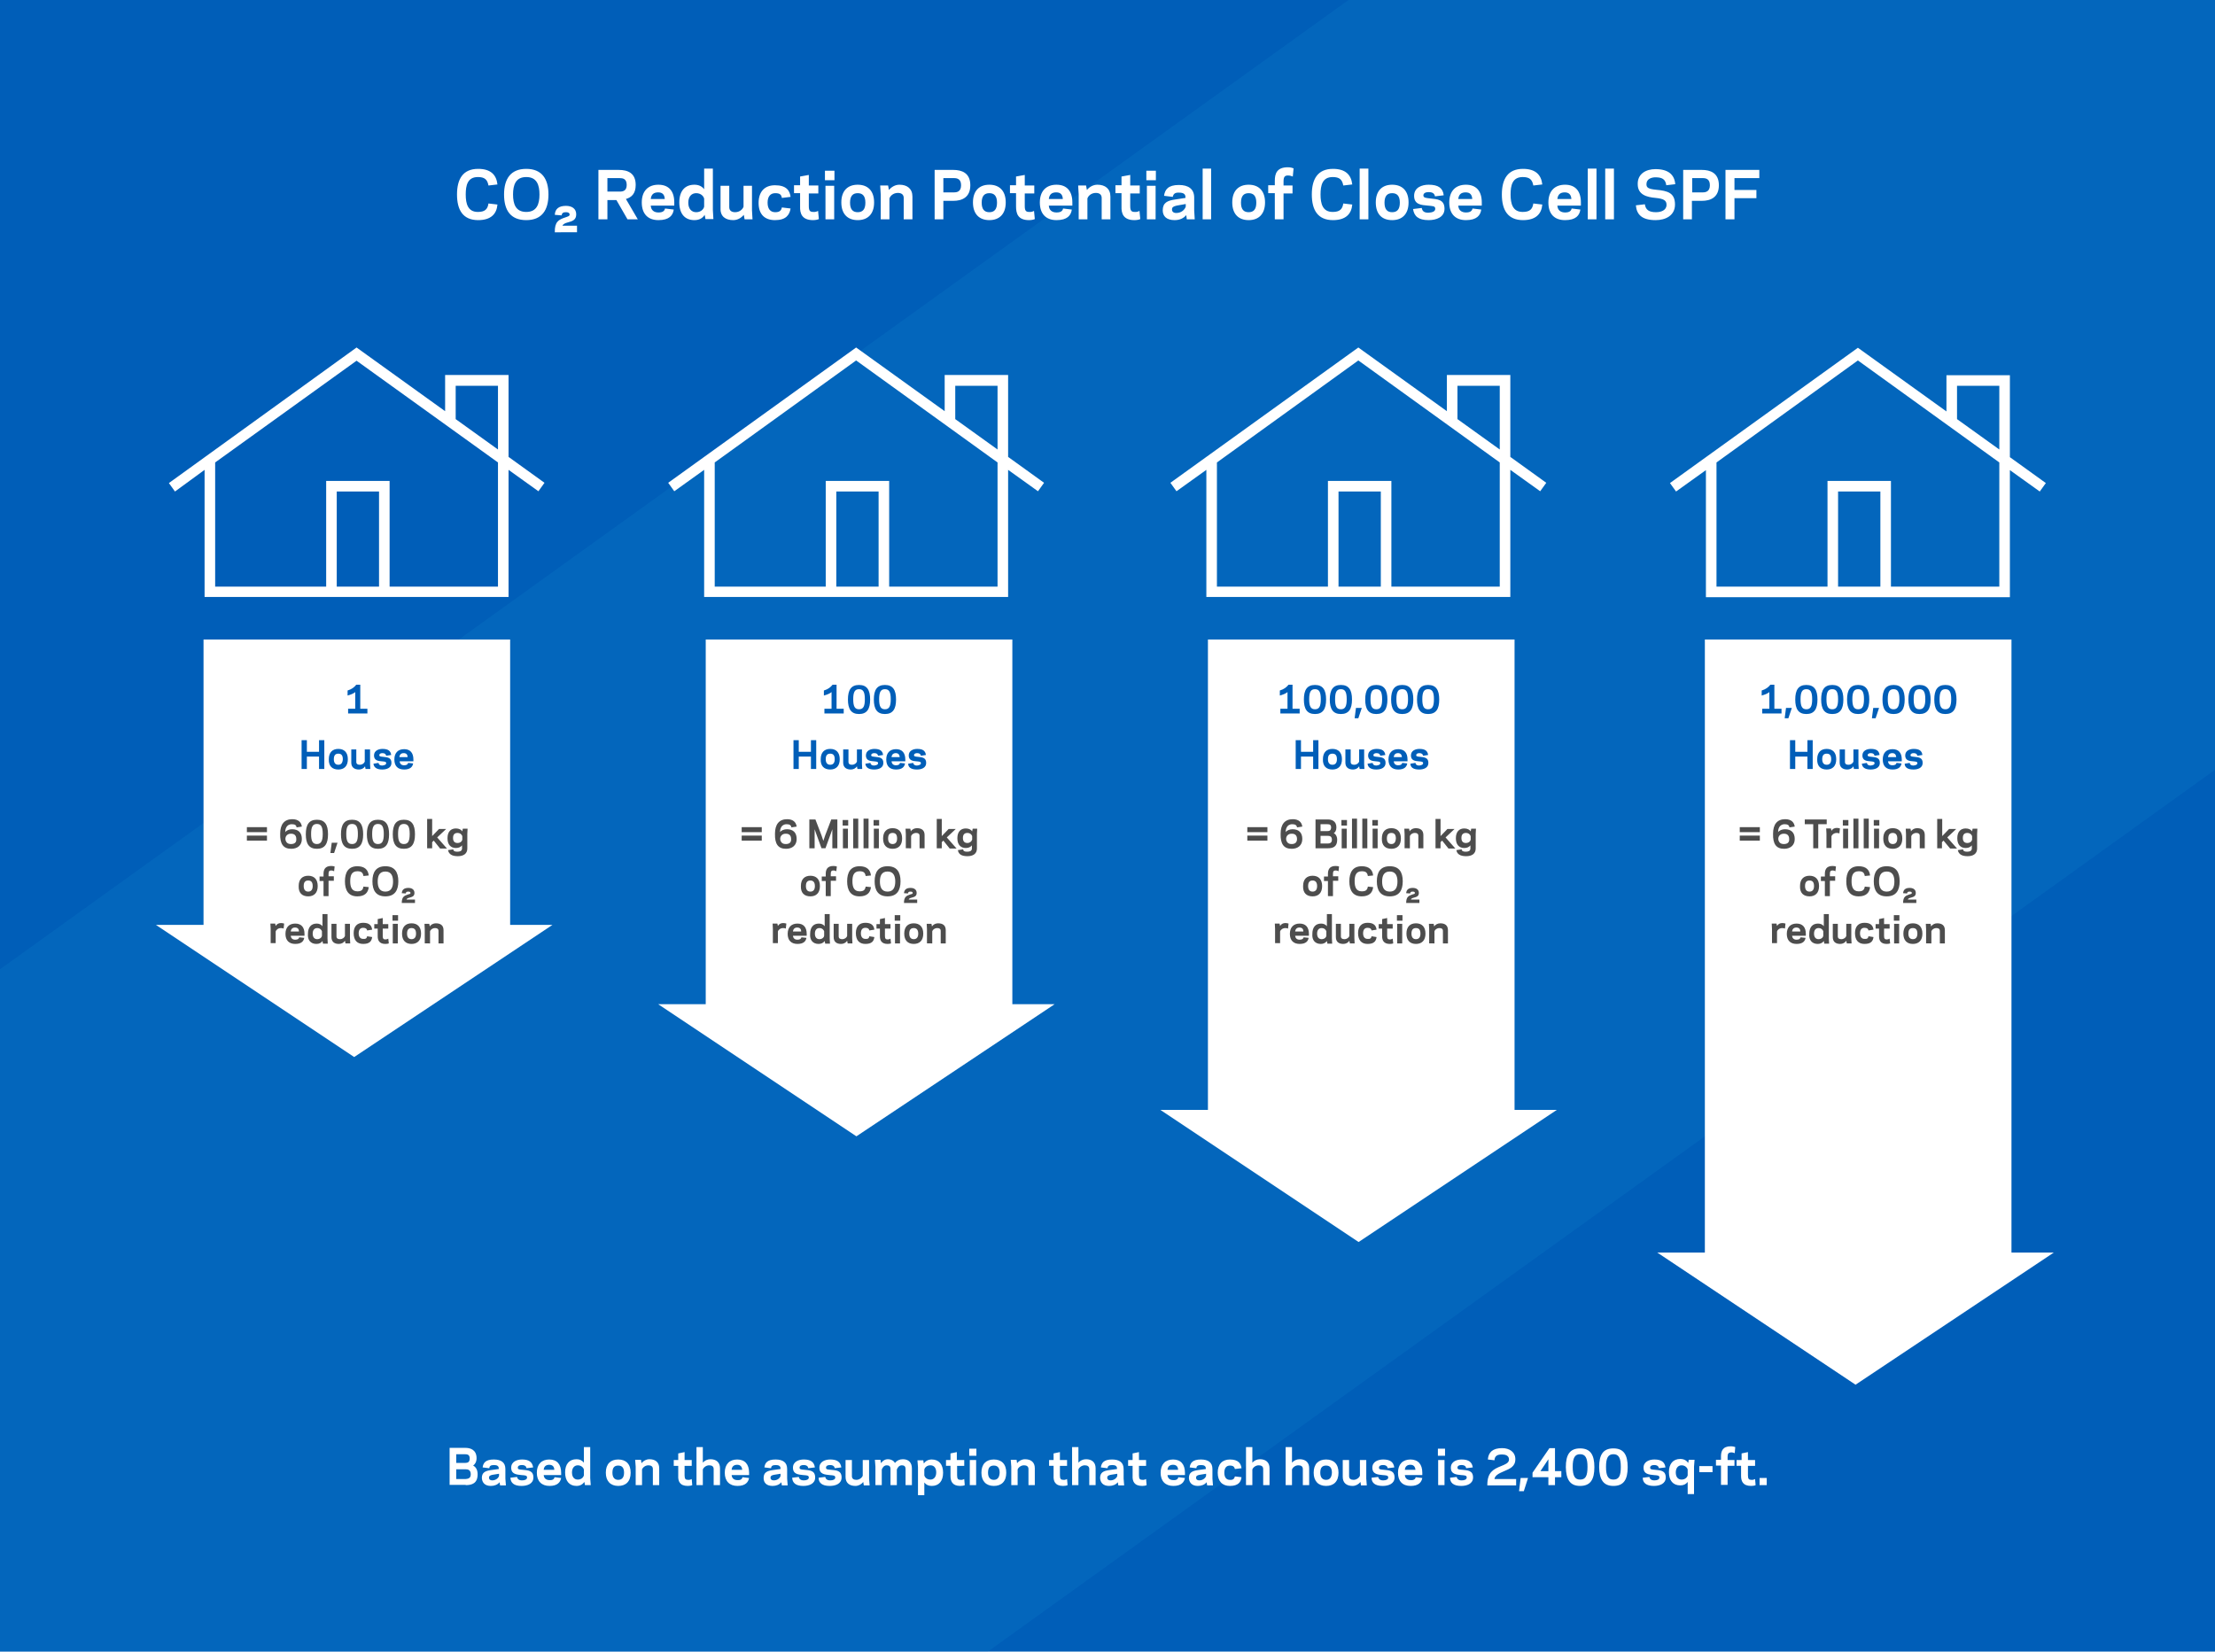
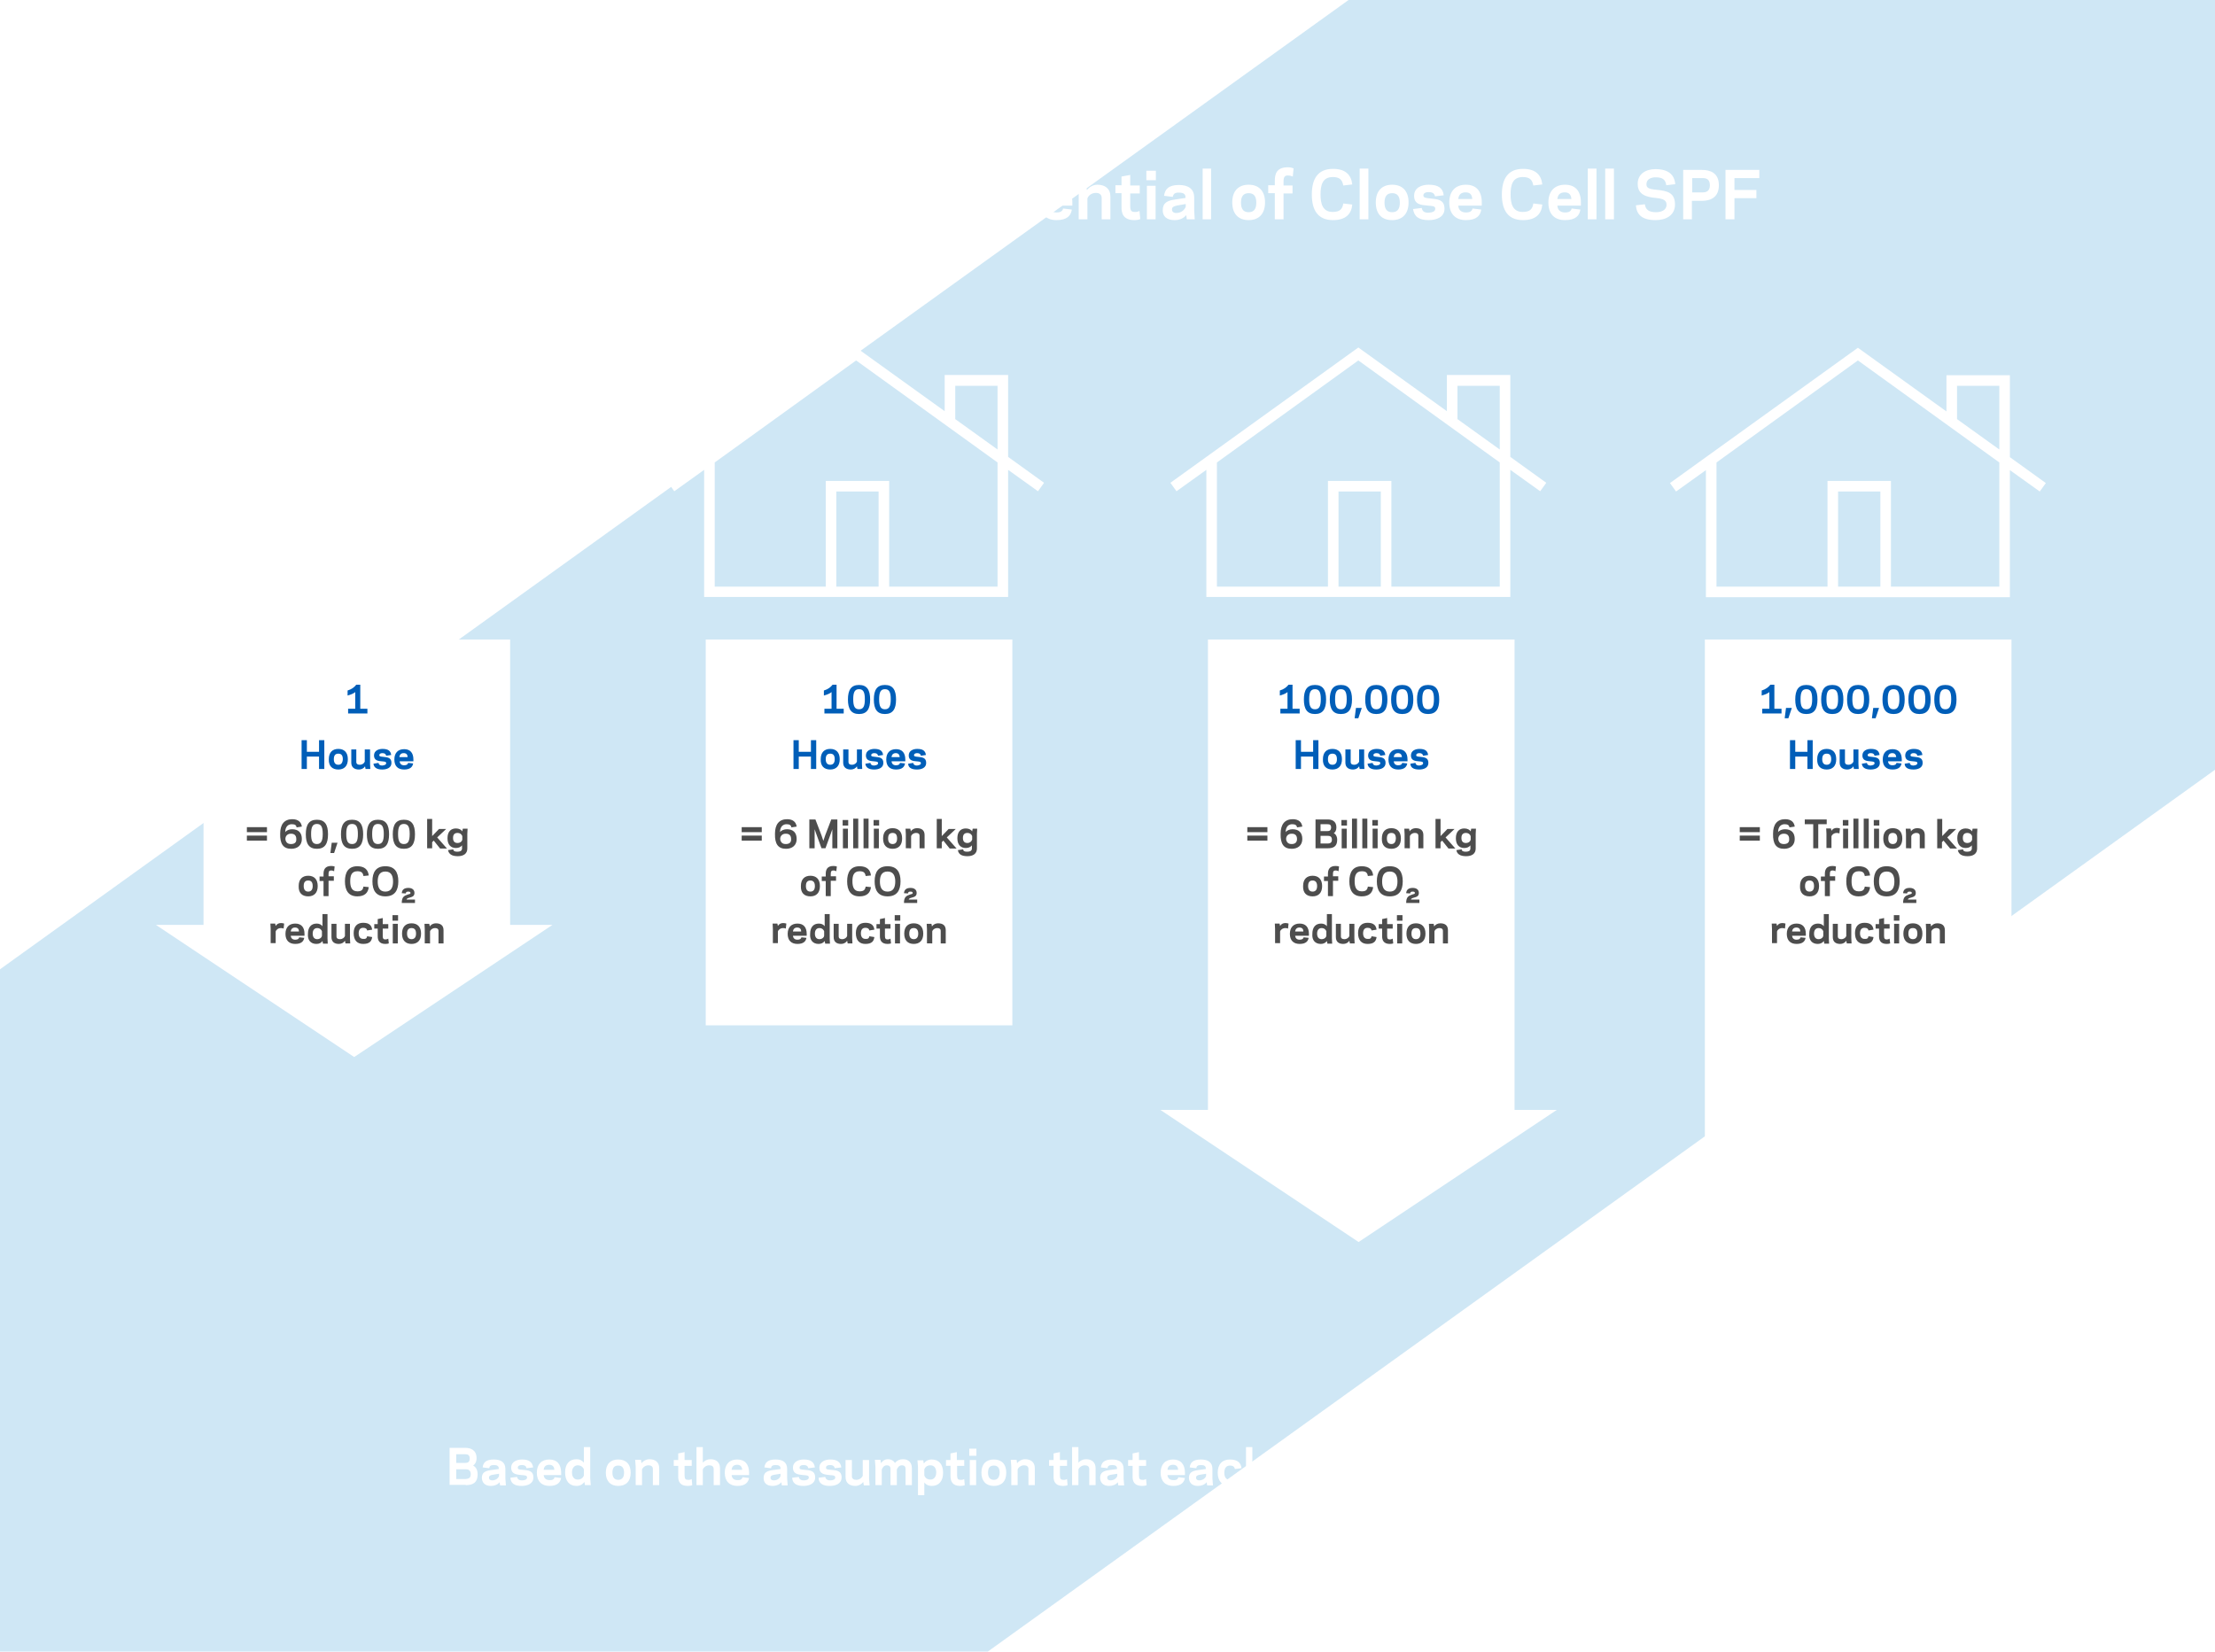
<svg xmlns="http://www.w3.org/2000/svg" version="1.1" id="Layer_1" x="0px" y="0px" viewBox="0 0 838 625" style="enable-background:new 0 0 838 625;" xml:space="preserve">
  <style type="text/css">
	.st0{fill-rule:evenodd;clip-rule:evenodd;fill:#005EB8;}
	.st1{opacity:0.2;fill-rule:evenodd;clip-rule:evenodd;fill:#1188CE;enable-background:new    ;}
	.st2{fill:#FFFFFF;}
	.st3{fill-rule:evenodd;clip-rule:evenodd;fill:#FFFFFF;}
	.st4{fill:#005EB8;}
	.st5{fill:#4D4D4D;}
</style>
  <title>1 5 6 10 - Infographic</title>
  <desc>Created with Sketch.</desc>
  <g>
-     <rect id="Rectangle-Copy-20" class="st0" width="838" height="625" />
    <path id="Combined-Shape" class="st1" d="M838,0v291.3L373.7,625H0V366.8L510.2,0H838z" />
    <path class="st2" d="M176.2,562c2.4,0,4.5-0.7,4.5-4.1c0-1.7-0.7-2.8-1.7-3.3c0.6-0.4,1.3-1.3,1.3-2.8c0-3.2-2.4-3.9-4.2-3.9h-6v14   H176.2z M175.9,553.6h-3.3v-3.3h3.3c1.1,0,1.8,0.3,1.8,1.6C177.7,553.3,177,553.6,175.9,553.6z M176.1,559.7l-3.5,0V556h3.5   c0.9,0,2,0.2,2,1.9C178.1,559.5,177,559.6,176.1,559.7L176.1,559.7z M185.7,562.3c1.4,0,2.6-0.5,3.3-1.4l0.2,1.2h2.2l-0.2-2.6v-3.6   c0-2.5-1.6-3.6-4.4-3.6c-3.1,0-4,1.3-4.2,3l2.5,0.3c0.1-0.8,0.5-1.2,1.8-1.2c1.2,0,1.8,0.4,1.8,1.3v0.2l-2.9,0.4   c-2.2,0.3-3.5,0.9-3.5,3C182.4,561,183.4,562.3,185.7,562.3z M186.2,560.2c-0.8,0-1.2-0.4-1.2-1c0-0.6,0.3-0.9,1.3-1.1l2.5-0.4v0.8   C188.6,559.3,187.6,560.2,186.2,560.2z M197.3,562.3c2.2,0,4.5-0.8,4.5-3.2c0-2.7-2.1-2.7-4-2.9c-1.2-0.1-1.9-0.1-1.9-0.8   c0-0.8,0.8-1,1.5-1c1.2,0,1.7,0.5,1.8,1.2l2.5-0.3c-0.3-2-1.5-3-4.2-3c-1.9,0-4.1,0.8-4.1,3.1c0,2.5,2.1,2.6,3.9,2.8   c1.3,0.1,2.1,0.1,2.1,0.9c0,0.8-0.9,1.1-1.9,1.1c-1.2,0-1.7-0.5-1.9-1.3l-2.5,0.3C193.2,561.1,194.4,562.3,197.3,562.3z    M207.9,562.3c3,0,4.1-1.4,4.4-3l-2.5-0.3c-0.1,0.6-0.6,1.2-1.9,1.1c-1.2,0-2.1-0.6-2.2-1.9h6.6v-0.9c0-3.2-1.6-5-4.5-5   c-2.9,0-4.7,1.8-4.7,5S204.9,562.3,207.9,562.3z M209.7,556.2h-4c0.1-1.3,0.9-1.9,2.1-1.9C209,554.3,209.7,555,209.7,556.2z    M218.1,562.3c1.4,0,2.3-0.6,3-1.5l0.2,1.2h2.2l-0.2-2.6v-11.8h-2.4v5.9c-0.7-0.9-1.6-1.3-2.8-1.3c-2.7,0-4.3,1.8-4.3,5   S215.4,562.3,218.1,562.3z M218.6,559.9c-1.3,0-2.2-0.9-2.2-2.7s1-2.7,2.2-2.7s2.1,0.8,2.3,1.6v2.2   C220.7,559.1,219.9,559.9,218.6,559.9z M233.9,562.3c2.9,0,4.7-1.7,4.7-5c0-3.3-1.8-5-4.7-5c-2.9,0-4.7,1.7-4.7,5   C229.2,560.5,231,562.3,233.9,562.3z M233.9,560c-1.3,0-2.2-0.8-2.2-2.7c0-2,0.8-2.7,2.2-2.7s2.2,0.8,2.2,2.7   C236.1,559.2,235.2,560,233.9,560z M242.9,562v-5.9c0.2-0.7,1.2-1.6,2.4-1.6c1,0,1.7,0.4,1.7,1.4v6.1h2.4v-6.4   c0-2.3-1.5-3.4-3.7-3.4c-1.2,0-2.3,0.6-3,1.5l-0.2-1.3h-2.2l0.2,2.6v7H242.9z M260.2,562.3c0.7,0,1.3-0.1,1.7-0.3l-0.2-2.3   c-0.2,0.1-0.8,0.4-1.4,0.3c-0.9,0-1.3-0.3-1.3-1.7v-3.6h2.7v-2.2h-2.7v-3l-2.4,0.5v2.5h-1.7v2.2h1.7v3.8   C256.5,560.4,257.1,562.3,260.2,562.3z M265.9,562v-5.9c0.2-0.7,1.2-1.6,2.4-1.6c1,0,1.7,0.4,1.7,1.4v6.1h2.4v-6.4   c0-2.3-1.5-3.4-3.6-3.4c-1.2,0-2.2,0.5-2.9,1.3v-5.9h-2.4V562H265.9z M279,562.3c3,0,4.1-1.4,4.4-3l-2.5-0.3   c-0.1,0.6-0.6,1.2-1.9,1.1c-1.2,0-2.1-0.6-2.2-1.9h6.6v-0.9c0-3.2-1.6-5-4.5-5c-2.9,0-4.7,1.8-4.7,5S276,562.3,279,562.3z    M280.8,556.2h-4c0.1-1.3,0.9-1.9,2.1-1.9C280.1,554.3,280.7,555,280.8,556.2z M292.3,562.3c1.4,0,2.6-0.5,3.3-1.4l0.2,1.2h2.2   l-0.2-2.6v-3.6c0-2.5-1.6-3.6-4.4-3.6c-3.1,0-4,1.3-4.2,3l2.5,0.3c0.1-0.8,0.5-1.2,1.8-1.2c1.2,0,1.8,0.4,1.8,1.3v0.2l-2.9,0.4   c-2.2,0.3-3.5,0.9-3.5,3C288.9,561,289.9,562.3,292.3,562.3z M292.7,560.2c-0.8,0-1.2-0.4-1.2-1c0-0.6,0.3-0.9,1.3-1.1l2.5-0.4v0.8   C295.1,559.3,294.2,560.2,292.7,560.2z M303.9,562.3c2.2,0,4.5-0.8,4.5-3.2c0-2.7-2.1-2.7-4-2.9c-1.2-0.1-1.9-0.1-1.9-0.8   c0-0.8,0.8-1,1.5-1c1.2,0,1.7,0.5,1.8,1.2l2.5-0.3c-0.3-2-1.5-3-4.2-3c-1.9,0-4.1,0.8-4.1,3.1c0,2.5,2.1,2.6,3.9,2.8   c1.3,0.1,2.1,0.1,2.1,0.9c0,0.8-0.9,1.1-1.9,1.1c-1.2,0-1.7-0.5-1.9-1.3l-2.5,0.3C299.8,561.1,301,562.3,303.9,562.3z M313.9,562.3   c2.2,0,4.5-0.8,4.5-3.2c0-2.7-2.1-2.7-4-2.9c-1.2-0.1-1.9-0.1-1.9-0.8c0-0.8,0.8-1,1.5-1c1.2,0,1.7,0.5,1.8,1.2l2.5-0.3   c-0.3-2-1.5-3-4.2-3c-1.9,0-4.1,0.8-4.1,3.1c0,2.5,2.1,2.6,3.9,2.8c1.3,0.1,2.1,0.1,2.1,0.9c0,0.8-0.9,1.1-1.9,1.1   c-1.2,0-1.7-0.5-1.9-1.3l-2.5,0.3C309.7,561.1,311,562.3,313.9,562.3z M323.6,562.3c1.2,0,2.3-0.6,3-1.5l0.2,1.3h2.2l-0.2-2.6v-7   h-2.4v5.9c-0.2,0.7-1.2,1.6-2.4,1.6c-1,0-1.7-0.4-1.7-1.4v-6.1h-2.4v6.4C319.9,561.2,321.4,562.3,323.6,562.3z M333.6,562v-5.9   c0.3-0.8,0.9-1.6,1.9-1.6c0.9,0,1.4,0.4,1.4,1.4v6.1h2.4v-5.9c0.3-0.8,0.9-1.6,1.9-1.6c0.9,0,1.4,0.4,1.4,1.4v6.1h2.4v-6.3   c0-2.2-1.2-3.5-3.4-3.5c-1.3,0-2.3,0.5-3,1.4c-0.5-0.8-1.4-1.4-2.7-1.4c-1.1,0-2,0.6-2.6,1.5l-0.2-1.3H331l0.2,2.6v7H333.6z    M349.7,565.6V561c0.7,0.9,1.6,1.3,2.8,1.3c2.7,0,4.3-1.8,4.3-5s-1.6-5-4.3-5c-1.4,0-2.3,0.6-3,1.5l-0.2-1.2h-2.2l0.2,2.6v10.6   H349.7z M352,559.9c-1.3,0-2.1-0.8-2.3-1.6v-2.2c0.2-0.8,1-1.6,2.3-1.6c1.3,0,2.2,0.9,2.2,2.7S353.2,559.9,352,559.9z M363.3,562.3   c0.7,0,1.3-0.1,1.7-0.3l-0.2-2.3c-0.2,0.1-0.8,0.4-1.4,0.3c-0.9,0-1.3-0.3-1.3-1.7v-3.6h2.7v-2.2H362v-3l-2.4,0.5v2.5h-1.7v2.2h1.7   v3.8C359.6,560.4,360.2,562.3,363.3,562.3z M369.4,550.9v-2.7h-2.7v2.7H369.4z M369.3,562v-9.5h-2.4v9.5H369.3z M376,562.3   c2.9,0,4.7-1.7,4.7-5c0-3.3-1.8-5-4.7-5c-2.9,0-4.7,1.7-4.7,5C371.3,560.5,373.1,562.3,376,562.3z M376,560c-1.3,0-2.2-0.8-2.2-2.7   c0-2,0.8-2.7,2.2-2.7s2.2,0.8,2.2,2.7C378.1,559.2,377.3,560,376,560z M385,562v-5.9c0.2-0.7,1.2-1.6,2.4-1.6c1,0,1.7,0.4,1.7,1.4   v6.1h2.4v-6.4c0-2.3-1.5-3.4-3.7-3.4c-1.2,0-2.3,0.6-3,1.5l-0.2-1.3h-2.2l0.2,2.6v7H385z M402.2,562.3c0.7,0,1.3-0.1,1.7-0.3   l-0.2-2.3c-0.2,0.1-0.8,0.4-1.4,0.3c-0.9,0-1.3-0.3-1.3-1.7v-3.6h2.7v-2.2H401v-3l-2.4,0.5v2.5h-1.7v2.2h1.7v3.8   C398.5,560.4,399.1,562.3,402.2,562.3z M408,562v-5.9c0.2-0.7,1.2-1.6,2.4-1.6c1,0,1.7,0.4,1.7,1.4v6.1h2.4v-6.4   c0-2.3-1.5-3.4-3.6-3.4c-1.2,0-2.2,0.5-2.9,1.3v-5.9h-2.4V562H408z M419.6,562.3c1.4,0,2.6-0.5,3.3-1.4l0.2,1.2h2.2l-0.2-2.6v-3.6   c0-2.5-1.6-3.6-4.4-3.6c-3.1,0-4,1.3-4.2,3l2.5,0.3c0.1-0.8,0.5-1.2,1.8-1.2c1.2,0,1.8,0.4,1.8,1.3v0.2l-2.9,0.4   c-2.2,0.3-3.5,0.9-3.5,3C416.3,561,417.3,562.3,419.6,562.3z M420.1,560.2c-0.8,0-1.2-0.4-1.2-1c0-0.6,0.3-0.9,1.3-1.1l2.5-0.4v0.8   C422.5,559.3,421.5,560.2,420.1,560.2z M432.1,562.3c0.7,0,1.3-0.1,1.7-0.3l-0.2-2.3c-0.2,0.1-0.8,0.4-1.4,0.3   c-0.9,0-1.3-0.3-1.3-1.7v-3.6h2.7v-2.2h-2.7v-3l-2.4,0.5v2.5h-1.7v2.2h1.7v3.8C428.4,560.4,429,562.3,432.1,562.3z M443.9,562.3   c3,0,4.1-1.4,4.4-3l-2.5-0.3c-0.1,0.6-0.6,1.2-1.9,1.1c-1.2,0-2.1-0.6-2.2-1.9h6.6v-0.9c0-3.2-1.6-5-4.5-5c-2.9,0-4.7,1.8-4.7,5   S440.9,562.3,443.9,562.3z M445.7,556.2h-4c0.1-1.3,0.9-1.9,2.1-1.9C445,554.3,445.7,555,445.7,556.2z M453.2,562.3   c1.4,0,2.6-0.5,3.3-1.4l0.2,1.2h2.2l-0.2-2.6v-3.6c0-2.5-1.6-3.6-4.4-3.6c-3.1,0-4,1.3-4.2,3l2.5,0.3c0.1-0.8,0.5-1.2,1.8-1.2   c1.2,0,1.8,0.4,1.8,1.3v0.2l-2.9,0.4c-2.2,0.3-3.5,0.9-3.5,3C449.9,561,450.9,562.3,453.2,562.3z M453.7,560.2   c-0.8,0-1.2-0.4-1.2-1c0-0.6,0.3-0.9,1.3-1.1l2.5-0.4v0.8C456.1,559.3,455.1,560.2,453.7,560.2z M465.3,562.3   c3.2,0,4.2-1.5,4.4-3.3l-2.5-0.3c-0.2,0.8-0.6,1.4-1.9,1.3c-1.3,0-2.1-0.9-2.1-2.7s0.8-2.7,2.1-2.7c1.3,0,1.7,0.5,1.9,1.3l2.5-0.3   c-0.2-1.8-1.2-3.3-4.4-3.3c-2.9,0-4.6,1.8-4.6,5S462.4,562.3,465.3,562.3z M473.8,562v-5.9c0.2-0.7,1.2-1.6,2.4-1.6   c1,0,1.7,0.4,1.7,1.4v6.1h2.4v-6.4c0-2.3-1.5-3.4-3.6-3.4c-1.2,0-2.2,0.5-2.9,1.3v-5.9h-2.4V562H473.8z M488.8,562v-5.9   c0.2-0.7,1.2-1.6,2.4-1.6c1,0,1.7,0.4,1.7,1.4v6.1h2.4v-6.4c0-2.3-1.5-3.4-3.6-3.4c-1.2,0-2.2,0.5-2.9,1.3v-5.9h-2.4V562H488.8z    M501.7,562.3c2.9,0,4.7-1.7,4.7-5c0-3.3-1.8-5-4.7-5s-4.7,1.7-4.7,5C497,560.5,498.8,562.3,501.7,562.3z M501.7,560   c-1.3,0-2.2-0.8-2.2-2.7c0-2,0.8-2.7,2.2-2.7s2.2,0.8,2.2,2.7C503.8,559.2,503,560,501.7,560z M511.7,562.3c1.2,0,2.3-0.6,3-1.5   l0.2,1.3h2.2l-0.2-2.6v-7h-2.4v5.9c-0.2,0.7-1.2,1.6-2.4,1.6c-1,0-1.7-0.4-1.7-1.4v-6.1H508v6.4C508,561.2,509.5,562.3,511.7,562.3   z M523.1,562.3c2.2,0,4.5-0.8,4.5-3.2c0-2.7-2.1-2.7-4-2.9c-1.2-0.1-1.9-0.1-1.9-0.8c0-0.8,0.8-1,1.5-1c1.2,0,1.7,0.5,1.8,1.2   l2.5-0.3c-0.3-2-1.5-3-4.2-3c-1.9,0-4.1,0.8-4.1,3.1c0,2.5,2.1,2.6,3.9,2.8c1.3,0.1,2.1,0.1,2.1,0.9c0,0.8-0.9,1.1-1.9,1.1   c-1.2,0-1.7-0.5-1.9-1.3l-2.5,0.3C518.9,561.1,520.2,562.3,523.1,562.3z M533.7,562.3c3,0,4.1-1.4,4.4-3l-2.5-0.3   c-0.1,0.6-0.6,1.2-1.9,1.1c-1.2,0-2.1-0.6-2.2-1.9h6.6v-0.9c0-3.2-1.6-5-4.5-5c-2.9,0-4.7,1.8-4.7,5S530.6,562.3,533.7,562.3z    M535.5,556.2h-4c0.1-1.3,0.9-1.9,2.1-1.9C534.8,554.3,535.4,555,535.5,556.2z M546.7,550.9v-2.7H544v2.7H546.7z M546.5,562v-9.5   h-2.4v9.5H546.5z M552.8,562.3c2.2,0,4.5-0.8,4.5-3.2c0-2.7-2.1-2.7-4-2.9c-1.2-0.1-1.9-0.1-1.9-0.8c0-0.8,0.8-1,1.5-1   c1.2,0,1.7,0.5,1.8,1.2l2.5-0.3c-0.3-2-1.5-3-4.2-3c-1.9,0-4.1,0.8-4.1,3.1c0,2.5,2.1,2.6,3.9,2.8c1.3,0.1,2.1,0.1,2.1,0.9   c0,0.8-0.9,1.1-1.9,1.1c-1.2,0-1.7-0.5-1.9-1.3l-2.5,0.3C548.6,561.1,549.9,562.3,552.8,562.3z M573.6,562v-2.3h-8.2   c0.2-1.4,1.6-2.1,3.7-3c2.1-0.9,4.2-1.7,4.2-4.5c0-2.8-2.3-4.2-5-4.2c-3.6,0-5.2,1.6-5.4,4.3l2.5,0.3c0.1-1.7,1.1-2.2,2.9-2.2   c1.2,0,2.6,0.4,2.6,1.9c0,1.4-1.6,1.9-3,2.5c-3,1.2-5.2,2.4-5.2,7.1v0.2H573.6z M576.5,564.3l1.6-5h-2.8l-0.6,5H576.5z M588.3,562   v-3h2.4v-2.3h-2.4V548h-2.1l-6.4,9.3v1.7h6v3H588.3z M585.8,556.7h-3l3-4.5V556.7z M597.8,562.3c3.9,0,5.4-2.4,5.4-7.1   c0-4.7-1.5-7.1-5.4-7.1c-3.9,0-5.4,2.4-5.4,7.1C592.5,559.9,594,562.3,597.8,562.3z M597.8,559.9c-2,0-2.8-1.4-2.8-4.8   s0.8-4.8,2.8-4.8s2.8,1.4,2.8,4.8S599.9,559.9,597.8,559.9z M610.4,562.3c3.9,0,5.4-2.4,5.4-7.1c0-4.7-1.5-7.1-5.4-7.1   c-3.9,0-5.4,2.4-5.4,7.1C605.1,559.9,606.6,562.3,610.4,562.3z M610.4,559.9c-2,0-2.8-1.4-2.8-4.8s0.8-4.8,2.8-4.8s2.8,1.4,2.8,4.8   S612.5,559.9,610.4,559.9z M625.7,562.3c2.2,0,4.5-0.8,4.5-3.2c0-2.7-2.1-2.7-4-2.9c-1.2-0.1-1.9-0.1-1.9-0.8c0-0.8,0.8-1,1.5-1   c1.2,0,1.7,0.5,1.8,1.2l2.5-0.3c-0.3-2-1.5-3-4.2-3c-1.9,0-4.1,0.8-4.1,3.1c0,2.5,2.1,2.6,3.9,2.8c1.3,0.1,2.1,0.1,2.1,0.9   c0,0.8-0.9,1.1-1.9,1.1c-1.2,0-1.7-0.5-1.9-1.3l-2.5,0.3C621.5,561.1,622.8,562.3,625.7,562.3z M640.9,565.6V555l0.2-2.6h-2.2   l-0.2,1.2c-0.6-0.9-1.6-1.5-3-1.5c-2.7,0-4.3,1.8-4.3,5s1.6,5,4.3,5c1.2,0,2.1-0.4,2.8-1.3v4.6H640.9z M636.2,559.9   c-1.3,0-2.2-0.9-2.2-2.7s1-2.7,2.2-2.7s2.1,0.8,2.3,1.6v2.2C638.3,559.1,637.5,559.9,636.2,559.9z M647.9,557.1v-2.3h-5v2.3H647.9z    M653.6,562v-7.3h2.6v-2.2h-2.6v-1.2c0-1.3,0.4-1.6,1.3-1.7c0.6,0,1.2,0.2,1.4,0.3l0.2-2.3c-0.3-0.1-0.9-0.3-1.7-0.3   c-3.1,0-3.7,1.9-3.7,3.8v1.3h-1.9v2.2h1.9v7.3H653.6z M662.5,562.3c0.7,0,1.3-0.1,1.7-0.3l-0.2-2.3c-0.2,0.1-0.8,0.4-1.4,0.3   c-0.9,0-1.3-0.3-1.3-1.7v-3.6h2.7v-2.2h-2.7v-3l-2.4,0.5v2.5H657v2.2h1.7v3.8C658.7,560.4,659.3,562.3,662.5,562.3z M668.4,562   v-2.7h-2.7v2.7H668.4z" />
    <path id="CO2ReductionPotentialofCloseCellSPF" class="st2" d="M180.9,83.3c4.8,0,7-2.3,7.3-5.9l-3.4-0.4c-0.3,2.2-1.4,3.2-4,3.2   c-3.8,0-4.6-3.1-4.6-6.6c0-3.5,0.7-6.6,4.6-6.6c2.5,0,3.6,0.9,4,3.2l3.4-0.4c-0.4-3.6-2.5-5.9-7.3-5.9c-5.8,0-8,3.9-8,9.7   S175.1,83.3,180.9,83.3z M199.1,83.3c5.9,0,8.4-3.8,8.4-9.7s-2.5-9.7-8.4-9.7c-5.9,0-8.4,3.8-8.4,9.7S193.1,83.3,199.1,83.3z    M199.1,80.2c-4,0-5-3-5-6.6s1-6.6,5-6.6c4,0,5,3,5,6.6S203.1,80.2,199.1,80.2z M218.3,87.8v-2.4h-3.8l-1.7,0   c0.2-0.6,1.1-1,1.9-1.2c1.8-0.5,3.3-0.9,3.3-3.1c0-2.2-1.7-3.2-3.9-3.2c-2.6,0-4.1,1.1-4.2,3.4l2.6,0.2c0.1-1,0.7-1.2,1.7-1.2   c0.6,0,1.3,0.2,1.3,0.9c0,0.6-0.6,0.7-1.7,1.1c-2.4,0.8-4,1.6-3.9,5.6H218.3z M229.8,83v-7.3h3.4l4.2,7.3h3.9l-4.5-7.7   c2.1-0.6,3.7-2,3.7-5.3c0-4.6-3.1-5.7-6.4-5.7h-7.7V83H229.8z M234.5,72.5l-4.7,0v-5.1h4.6c1.2,0,2.7,0.2,2.7,2.6   C237.1,72.2,235.7,72.5,234.5,72.5L234.5,72.5z M249.1,83.3c4.1,0,5.5-1.8,5.8-4l-3.3-0.4c-0.2,0.9-0.8,1.5-2.5,1.5   c-1.6,0-2.8-0.8-2.9-2.6h8.9v-1.2c0-4.3-2.1-6.7-6-6.7c-3.9,0-6.3,2.4-6.3,6.7S245.1,83.3,249.1,83.3z M251.5,75.3h-5.3   c0.2-1.8,1.2-2.5,2.8-2.5C250.6,72.8,251.4,73.6,251.5,75.3z M262.7,83.3c1.8,0,3.1-0.7,3.9-2l0.3,1.6h3l-0.2-3.4V63.8h-3.3v7.8   c-0.9-1.2-2.2-1.7-3.7-1.7c-3.6,0-5.7,2.4-5.7,6.7S259.1,83.3,262.7,83.3z M263.4,80.3c-1.7,0-3-1.2-3-3.6s1.3-3.6,3-3.6   s2.8,1.1,3,2.1v3C266.2,79.2,265.1,80.3,263.4,80.3z M277.4,83.3c1.6,0,3-0.8,4-2l0.3,1.7h3l-0.2-3.4v-9.3h-3.2v7.9   c-0.3,1-1.5,2.1-3.2,2.1c-1.3,0-2.2-0.6-2.2-1.9v-8.1h-3.3v8.6C272.5,81.9,274.5,83.3,277.4,83.3z M293.2,83.3c4.2,0,5.5-2,5.9-4.4   l-3.3-0.4c-0.2,1.1-0.8,1.8-2.5,1.8c-1.8,0-2.9-1.2-2.9-3.6s1.1-3.6,2.9-3.6c1.8,0,2.3,0.6,2.5,1.8l3.3-0.4   c-0.3-2.4-1.6-4.4-5.9-4.4c-3.9,0-6.2,2.4-6.2,6.7S289.3,83.3,293.2,83.3z M307.6,83.3c1,0,1.8-0.2,2.2-0.4l-0.3-3.1   c-0.3,0.2-1.1,0.5-1.8,0.4c-1.2,0-1.7-0.4-1.7-2.2v-4.8h3.6v-3h-3.6v-4l-3.3,0.6v3.3h-2.3v3h2.3v5   C302.6,80.8,303.4,83.3,307.6,83.3z M315.7,68.2v-3.6h-3.6v3.6H315.7z M315.6,83V70.3h-3.3V83H315.6z M324.5,83.3   c3.8,0,6.2-2.3,6.2-6.7s-2.4-6.7-6.2-6.7s-6.2,2.3-6.2,6.7S320.7,83.3,324.5,83.3z M324.5,80.3c-1.8,0-2.9-1-2.9-3.6   s1.1-3.6,2.9-3.6s2.9,1,2.9,3.6S326.3,80.3,324.5,80.3z M336.5,83v-7.9c0.3-1,1.5-2.1,3.2-2.1c1.3,0,2.2,0.6,2.2,1.9V83h3.3v-8.6   c0-3-2-4.5-4.9-4.5c-1.6,0-3,0.8-4,2l-0.3-1.7h-3l0.2,3.4V83H336.5z M356.9,83v-7h3.8c3.1,0,6.4-1.2,6.4-5.9c0-4.7-3.3-5.8-6.4-5.8   h-7.1V83H356.9z M360.9,72.8h-4v-5.4h4c1.2,0,2.7,0.3,2.7,2.7S362.1,72.8,360.9,72.8z M374.3,83.3c3.8,0,6.2-2.3,6.2-6.7   s-2.4-6.7-6.2-6.7c-3.8,0-6.2,2.3-6.2,6.7S370.5,83.3,374.3,83.3z M374.3,80.3c-1.8,0-2.9-1-2.9-3.6s1.1-3.6,2.9-3.6s2.9,1,2.9,3.6   S376.1,80.3,374.3,80.3z M389.3,83.3c1,0,1.8-0.2,2.2-0.4l-0.3-3.1c-0.3,0.2-1.1,0.5-1.8,0.4c-1.2,0-1.7-0.4-1.7-2.2v-4.8h3.6v-3   h-3.6v-4l-3.3,0.6v3.3h-2.3v3h2.3v5C384.4,80.8,385.1,83.3,389.3,83.3z M399.7,83.3c4.1,0,5.5-1.8,5.8-4l-3.3-0.4   c-0.2,0.9-0.8,1.5-2.5,1.5c-1.6,0-2.8-0.8-2.9-2.6h8.9v-1.2c0-4.3-2.1-6.7-6-6.7c-3.9,0-6.3,2.4-6.3,6.7S395.7,83.3,399.7,83.3z    M402.1,75.3h-5.3c0.2-1.8,1.2-2.5,2.8-2.5C401.2,72.8,402,73.6,402.1,75.3z M411.4,83v-7.9c0.3-1,1.5-2.1,3.2-2.1   c1.3,0,2.2,0.6,2.2,1.9V83h3.3v-8.6c0-3-2-4.5-4.9-4.5c-1.6,0-3,0.8-4,2l-0.3-1.7h-3l0.2,3.4V83H411.4z M429.2,83.3   c1,0,1.8-0.2,2.2-0.4l-0.3-3.1c-0.3,0.2-1.1,0.5-1.8,0.4c-1.2,0-1.7-0.4-1.7-2.2v-4.8h3.6v-3h-3.6v-4l-3.3,0.6v3.3H422v3h2.3v5   C424.2,80.8,425,83.3,429.2,83.3z M437.3,68.2v-3.6h-3.6v3.6H437.3z M437.2,83V70.3h-3.3V83H437.2z M444.4,83.3   c1.9,0,3.4-0.7,4.4-1.9L449,83h3l-0.2-3.4v-4.8c0-3.3-2.2-4.8-5.8-4.8c-4.1,0-5.3,1.8-5.6,4.1l3.3,0.4c0.2-1,0.7-1.7,2.4-1.6   c1.7,0,2.4,0.6,2.4,1.7v0.3l-3.9,0.6c-2.9,0.4-4.7,1.2-4.7,4.1C439.9,81.7,441.2,83.3,444.4,83.3z M445,80.6c-1,0-1.6-0.5-1.6-1.3   c0-0.9,0.5-1.2,1.8-1.5l3.4-0.6v1C448.2,79.4,446.9,80.6,445,80.6z M458.2,83V63.8H455V83H458.2z M472.4,83.3   c3.8,0,6.2-2.3,6.2-6.7s-2.4-6.7-6.2-6.7s-6.2,2.3-6.2,6.7S468.6,83.3,472.4,83.3z M472.4,80.3c-1.8,0-2.9-1-2.9-3.6   s1.1-3.6,2.9-3.6s2.9,1,2.9,3.6S474.2,80.3,472.4,80.3z M485.6,83v-9.8h3.4v-3h-3.4v-1.6c0-1.8,0.6-2.2,1.7-2.2   c0.8,0,1.5,0.3,1.8,0.4l0.3-3.1c-0.5-0.2-1.2-0.4-2.2-0.4c-4.2,0-4.9,2.5-4.9,5.1v1.7h-2.5v3h2.5V83H485.6z M504.3,83.3   c4.8,0,7-2.3,7.3-5.9l-3.4-0.4c-0.3,2.2-1.4,3.2-4,3.2c-3.8,0-4.6-3.1-4.6-6.6c0-3.5,0.7-6.6,4.6-6.6c2.5,0,3.6,0.9,4,3.2l3.4-0.4   c-0.4-3.6-2.5-5.9-7.3-5.9c-5.8,0-8,3.9-8,9.7S498.5,83.3,504.3,83.3z M517.7,83V63.8h-3.3V83H517.7z M526.7,83.3   c3.8,0,6.2-2.3,6.2-6.7s-2.4-6.7-6.2-6.7c-3.8,0-6.2,2.3-6.2,6.7S522.8,83.3,526.7,83.3z M526.7,80.3c-1.8,0-2.9-1-2.9-3.6   s1.1-3.6,2.9-3.6s2.9,1,2.9,3.6S528.5,80.3,526.7,80.3z M540.5,83.3c2.9,0,6-1.1,6-4.3c0-3.6-2.8-3.6-5.4-3.9   c-1.6-0.2-2.5-0.2-2.6-1.1c0-1,1-1.3,2-1.3c1.6,0,2.2,0.6,2.4,1.6l3.3-0.4c-0.3-2.7-2-4-5.7-4c-2.5,0-5.5,1-5.5,4.2   c0,3.3,2.7,3.5,5.2,3.7c1.8,0.2,2.8,0.1,2.8,1.2c0,1.1-1.2,1.4-2.6,1.5c-1.6,0-2.3-0.6-2.5-1.8l-3.3,0.4   C535,81.8,536.6,83.3,540.5,83.3z M554.6,83.3c4.1,0,5.5-1.8,5.8-4l-3.3-0.4c-0.2,0.9-0.8,1.5-2.5,1.5c-1.6,0-2.8-0.8-2.9-2.6h8.9   v-1.2c0-4.3-2.1-6.7-6-6.7c-3.9,0-6.3,2.4-6.3,6.7S550.6,83.3,554.6,83.3z M557,75.3h-5.3c0.2-1.8,1.2-2.5,2.8-2.5   C556.1,72.8,556.9,73.6,557,75.3z M576.2,83.3c4.8,0,7-2.3,7.3-5.9l-3.4-0.4c-0.3,2.2-1.4,3.2-4,3.2c-3.8,0-4.6-3.1-4.6-6.6   c0-3.5,0.7-6.6,4.6-6.6c2.5,0,3.6,0.9,4,3.2l3.4-0.4c-0.4-3.6-2.5-5.9-7.3-5.9c-5.8,0-8,3.9-8,9.7S570.4,83.3,576.2,83.3z    M592.1,83.3c4.1,0,5.5-1.8,5.8-4l-3.3-0.4c-0.2,0.9-0.8,1.5-2.5,1.5c-1.6,0-2.8-0.8-2.9-2.6h8.9v-1.2c0-4.3-2.1-6.7-6-6.7   c-3.9,0-6.3,2.4-6.3,6.7S588,83.3,592.1,83.3z M594.5,75.3h-5.3c0.2-1.8,1.2-2.5,2.8-2.5C593.5,72.8,594.4,73.6,594.5,75.3z    M604,83V63.8h-3.3V83H604z M610.6,83V63.8h-3.3V83H610.6z M626.4,83.3c3.7,0,7.3-1.7,7.3-5.9c0-4.4-2.7-5.2-7.2-5.6   c-2.9-0.3-3.6-0.8-3.6-2.1c0-2.1,2.1-2.6,3.4-2.6c2.5,0,3.8,0.7,4.1,3l3.4-0.4c-0.3-3.6-2.6-5.7-7.5-5.7c-3.6,0-6.8,1.8-6.7,5.7   c0,4,3.4,4.9,6.8,5.2c3.1,0.3,4.1,1,4.1,2.6c0,2.1-2.1,2.8-4,2.8c-2.5,0-3.9-0.8-4.2-3l-3.4,0.4C619.2,81.3,621.3,83.3,626.4,83.3z    M640.1,83v-7h3.8c3.1,0,6.4-1.2,6.4-5.9c0-4.7-3.3-5.8-6.4-5.8h-7.1V83H640.1z M644.2,72.8h-4v-5.4h4c1.2,0,2.7,0.3,2.7,2.7   S645.3,72.8,644.2,72.8z M656.2,83v-8h8.3v-3.1h-8.3v-4.5h9.4v-3.1h-12.8V83H656.2z" />
    <polygon id="Rectangle-Copy" class="st2" points="193,242 77,242 77,359 193,359  " />
    <polygon id="Rectangle-Copy-2" class="st2" points="383,242 267,242 267,388 383,388  " />
    <polygon id="Rectangle-Copy-4" class="st2" points="573,242 457,242 457,427 573,427  " />
    <polygon id="Rectangle-Copy-5" class="st2" points="761,242 645,242 645,480.8 761,480.8  " />
    <path id="Shape" class="st2" d="M134.9,131.5l33.5,24.1l0-13.7h24l0,31l13.6,9.8l-2.3,3.2l-11.3-8.1l0,48.1h-115l0-48.1L66.2,186   l-2.3-3.2L134.9,131.5z M323.9,131.5l33.5,24.1l0-13.7h24l0,31l13.6,9.8l-2.3,3.2l-11.3-8.1l0,48.1h-115l0-48.1l-11.3,8.1l-2.3-3.2   L323.9,131.5z M513.9,131.5l33.5,24.1l0-13.7h24l0,31l13.6,9.8l-2.3,3.2l-11.3-8.1l0,48.1h-115l0-48.1l-11.3,8.1l-2.3-3.2   L513.9,131.5z M760.4,226h-115l0-48.1l-11.3,8.1l-2.3-3.2l71.1-51.2l33.5,24.1l0-13.7h24l0,31l13.6,9.8l-2.3,3.2l-11.3-8.1   L760.4,226z M134.9,136.5L81.4,175v47h42l0-40h24l0,40h41v-47L134.9,136.5z M143.4,186h-16v36h16V186z M377.4,175l-53.5-38.6   L270.4,175v47h42l0-40h24l0,40h41V175z M332.4,186h-16v36h16V186z M567.4,175l-53.5-38.6L460.4,175v47h42l0-40h24l0,40h41V175z    M522.4,186h-16v36h16V186z M756.4,175l-53.5-38.6L649.4,175v47h42l0-40h24l0,40h41V175z M711.4,186h-16v36h16V186z M567.4,146h-16   l0,12.6l16,11.5L567.4,146z M377.4,146h-16l0,12.6l16,11.5L377.4,146z M188.4,146h-16l0,12.6l16,11.5L188.4,146z M756.4,146h-16   l0,12.6l16,11.5L756.4,146z" />
    <polygon id="Triangle-Copy-2" class="st3" points="134,400 209,350 59,350  " />
-     <polygon id="Triangle-Copy-5" class="st3" points="324,430 399,380 249,380  " />
    <polygon id="Triangle-Copy-6" class="st3" points="514,470 589,420 439,420  " />
    <polygon id="Triangle-Copy-7" class="st3" points="702,524 777,474 627,474  " />
    <path class="st4" d="M139,270v-1.8h-2.7v-9.1h-1.5c-0.8,1-1.7,1.7-3.3,2.2v1.9c1.1-0.3,2.2-0.7,2.9-1.3v6.3h-2.7v1.8H139z" />
    <path id="House" class="st4" d="M116.1,291v-4.7h4.6v4.7h2v-10.9h-2v4.4h-4.6v-4.4h-2V291H116.1z M128,291.2c2.2,0,3.6-1.3,3.6-3.9   c0-2.6-1.4-3.9-3.6-3.9s-3.6,1.3-3.6,3.9C124.3,289.9,125.7,291.2,128,291.2z M128,289.4c-1,0-1.7-0.6-1.7-2.1   c0-1.5,0.6-2.1,1.7-2.1s1.7,0.6,1.7,2.1C129.6,288.8,129,289.4,128,289.4z M135.8,291.2c0.9,0,1.8-0.4,2.3-1.2l0.2,1h1.8l-0.1-2   v-5.4H138v4.6c-0.2,0.6-0.9,1.2-1.9,1.2c-0.8,0-1.3-0.3-1.3-1.1v-4.7h-1.9v5C132.9,290.4,134.1,291.2,135.8,291.2z M144.6,291.2   c1.7,0,3.5-0.6,3.5-2.5c0-2.1-1.6-2.1-3.1-2.3c-0.9-0.1-1.5-0.1-1.5-0.6c0-0.6,0.6-0.8,1.2-0.8c0.9,0,1.3,0.4,1.4,1l1.9-0.3   c-0.2-1.6-1.2-2.3-3.3-2.3c-1.4,0-3.2,0.6-3.2,2.5c0,1.9,1.6,2.1,3,2.2c1,0.1,1.6,0.1,1.6,0.7c0,0.6-0.7,0.8-1.5,0.9   c-0.9,0-1.3-0.4-1.4-1l-1.9,0.3C141.4,290.3,142.4,291.2,144.6,291.2z M152.9,291.2c2.4,0,3.2-1.1,3.4-2.3l-1.9-0.2   c-0.1,0.5-0.5,0.9-1.5,0.9c-1,0-1.6-0.5-1.7-1.5h5.2v-0.7c0-2.5-1.2-3.9-3.5-3.9c-2.3,0-3.7,1.4-3.7,3.9S150.5,291.2,152.9,291.2z    M154.2,286.5h-3.1c0.1-1,0.7-1.5,1.6-1.5C153.7,285,154.2,285.5,154.2,286.5z" />
    <path class="st5" d="M101,314.9V313h-7.6v1.9H101z M101,318.1v-1.9h-7.6v1.9H101z M110.2,321.2c2.3,0,4-1.3,4-3.7s-1.3-3.7-3.7-3.7   c-1,0-2.1,0.4-2.6,1.1c0-0.9,0.3-3,2.5-3c1.1,0,1.7,0.3,1.8,1.2l2-0.3c-0.2-1.6-1.3-2.8-3.6-2.8c-3,0-4.6,1.9-4.6,5.5   C105.9,319.4,107.2,321.2,110.2,321.2z M110.1,319.4c-1.2,0-1.8-0.5-2.1-1.6c-0.2-1.5,0.9-2.4,2.2-2.3c1.1,0,1.9,0.6,1.9,2   C112.2,318.9,111.3,319.4,110.1,319.4z M119.9,321.2c3,0,4.2-1.9,4.2-5.5s-1.2-5.5-4.2-5.5c-3,0-4.2,1.9-4.2,5.5   S116.9,321.2,119.9,321.2z M119.9,319.4c-1.6,0-2.2-1.1-2.2-3.8c0-2.7,0.6-3.8,2.2-3.8s2.2,1.1,2.2,3.8   C122.1,318.3,121.4,319.4,119.9,319.4z M126.4,322.8l1.3-3.9h-2.2l-0.5,3.9H126.4z M133.2,321.2c3,0,4.2-1.9,4.2-5.5   s-1.2-5.5-4.2-5.5c-3,0-4.2,1.9-4.2,5.5S130.2,321.2,133.2,321.2z M133.2,319.4c-1.6,0-2.2-1.1-2.2-3.8c0-2.7,0.6-3.8,2.2-3.8   c1.6,0,2.2,1.1,2.2,3.8C135.4,318.3,134.8,319.4,133.2,319.4z M143,321.2c3,0,4.2-1.9,4.2-5.5s-1.2-5.5-4.2-5.5   c-3,0-4.2,1.9-4.2,5.5S140,321.2,143,321.2z M143,319.4c-1.6,0-2.2-1.1-2.2-3.8c0-2.7,0.6-3.8,2.2-3.8s2.2,1.1,2.2,3.8   C145.2,318.3,144.6,319.4,143,319.4z M152.8,321.2c3,0,4.2-1.9,4.2-5.5s-1.2-5.5-4.2-5.5c-3,0-4.2,1.9-4.2,5.5   S149.8,321.2,152.8,321.2z M152.8,319.4c-1.6,0-2.2-1.1-2.2-3.8c0-2.7,0.6-3.8,2.2-3.8s2.2,1.1,2.2,3.8   C155,318.3,154.4,319.4,152.8,319.4z M163.5,321v-2.3l0.6-0.6l2.4,3h2.6l-3.7-4.2l3.4-3.2h-2.7l-2.6,2.7v-6.5h-1.9V321H163.5z    M173.2,324c2.1,0,3.6-0.9,3.6-2.9v-5.5l0.1-2h-1.8l-0.2,1c-0.4-0.6-1.2-1.1-2.4-1.1c-1.9,0-3.2,1.2-3.2,3.7c0,2.5,1.3,3.7,3.2,3.7   c1.1,0,1.8-0.4,2.3-1v1.3c-0.1,0.8-0.7,1.1-1.8,1.1c-1,0-1.5-0.3-1.5-0.9l-2,0.3C169.8,323.1,170.8,324,173.2,324z M173.1,319   c-1,0-1.7-0.5-1.7-1.9s0.7-1.9,1.7-1.9c1,0,1.6,0.6,1.8,1.2v1.3C174.8,318.4,174.1,319,173.1,319z M116.6,339.2   c2.2,0,3.6-1.3,3.6-3.9c0-2.6-1.4-3.9-3.6-3.9s-3.6,1.3-3.6,3.9C112.9,337.9,114.3,339.2,116.6,339.2z M116.6,337.4   c-1,0-1.7-0.6-1.7-2.1c0-1.5,0.6-2.1,1.7-2.1s1.7,0.6,1.7,2.1C118.3,336.8,117.6,337.4,116.6,337.4z M124.3,339v-5.7h2v-1.7h-2   v-0.9c0-1,0.3-1.3,1-1.3c0.5,0,0.9,0.2,1.1,0.3l0.2-1.8c-0.3-0.1-0.7-0.2-1.3-0.2c-2.4,0-2.9,1.5-2.9,3v1h-1.5v1.7h1.5v5.7H124.3z    M135.2,339.2c2.8,0,4.1-1.4,4.3-3.5l-2-0.2c-0.2,1.3-0.8,1.8-2.3,1.8c-2.2,0-2.7-1.8-2.7-3.8s0.4-3.8,2.7-3.8   c1.5,0,2.1,0.5,2.3,1.8l2-0.2c-0.2-2.1-1.5-3.5-4.3-3.5c-3.4,0-4.7,2.3-4.7,5.7C130.5,336.9,131.8,339.2,135.2,339.2z M145.8,339.2   c3.5,0,4.9-2.2,4.9-5.7s-1.4-5.7-4.9-5.7c-3.5,0-4.9,2.2-4.9,5.7S142.3,339.2,145.8,339.2z M145.8,337.4c-2.3,0-2.9-1.8-2.9-3.8   c0-2.1,0.6-3.8,2.9-3.8s2.9,1.8,2.9,3.8C148.7,335.6,148.1,337.4,145.8,337.4z M157,341.8v-1.4h-2.2l-1,0c0.1-0.4,0.6-0.6,1.1-0.7   c1-0.3,1.9-0.5,1.9-1.8c0-1.3-1-1.9-2.3-1.9c-1.5,0-2.4,0.6-2.5,2l1.5,0.1c0.1-0.6,0.4-0.7,1-0.7c0.4,0,0.8,0.1,0.8,0.5   c0,0.4-0.3,0.4-1,0.6c-1.4,0.5-2.3,0.9-2.3,3.2H157z M104.3,357v-4.5c0.2-0.7,1-1.3,2-1.3c0.5,0,0.9,0.1,1,0.2l0.2-1.9   c-0.3-0.1-0.7-0.2-1.2-0.2c-0.9,0-1.6,0.4-2,1.1l-0.2-0.9h-1.8l0.1,2v5.4H104.3z M111.7,357.2c2.4,0,3.2-1.1,3.4-2.3l-1.9-0.2   c-0.1,0.5-0.5,0.9-1.5,0.9c-1,0-1.6-0.5-1.7-1.5h5.2v-0.7c0-2.5-1.2-3.9-3.5-3.9c-2.3,0-3.7,1.4-3.7,3.9S109.4,357.2,111.7,357.2z    M113.1,352.5H110c0.1-1,0.7-1.5,1.6-1.5C112.6,351,113.1,351.5,113.1,352.5z M119.7,357.2c1.1,0,1.8-0.4,2.3-1.1l0.2,1h1.8l-0.1-2   v-9.2h-1.9v4.6c-0.5-0.7-1.3-1-2.2-1c-2.1,0-3.3,1.4-3.3,3.9C116.3,355.8,117.6,357.2,119.7,357.2z M120,355.4   c-1,0-1.7-0.7-1.7-2.1c0-1.4,0.7-2.1,1.7-2.1c1,0,1.6,0.6,1.8,1.2v1.7C121.7,354.8,121,355.4,120,355.4z M128.2,357.2   c0.9,0,1.8-0.4,2.3-1.2l0.2,1h1.8l-0.1-2v-5.4h-1.9v4.6c-0.2,0.6-0.9,1.2-1.9,1.2c-0.8,0-1.3-0.3-1.3-1.1v-4.7h-1.9v5   C125.4,356.4,126.5,357.2,128.2,357.2z M137.4,357.2c2.5,0,3.2-1.1,3.4-2.6l-1.9-0.3c-0.1,0.7-0.5,1.1-1.5,1c-1,0-1.7-0.7-1.7-2.1   c0-1.4,0.6-2.1,1.7-2.1c1,0,1.4,0.4,1.5,1l1.9-0.3c-0.2-1.4-0.9-2.6-3.4-2.6c-2.3,0-3.6,1.4-3.6,3.9   C133.8,355.8,135.1,357.2,137.4,357.2z M145.8,357.2c0.6,0,1-0.1,1.3-0.2l-0.2-1.8c-0.2,0.1-0.6,0.3-1.1,0.3c-0.7,0-1-0.3-1-1.3   v-2.8h2.1v-1.7h-2.1v-2.3l-1.9,0.4v1.9h-1.3v1.7h1.3v2.9C142.9,355.7,143.4,357.2,145.8,357.2z M150.6,348.4v-2.1h-2.1v2.1H150.6z    M150.5,357v-7.4h-1.9v7.4H150.5z M155.7,357.2c2.2,0,3.6-1.3,3.6-3.9c0-2.6-1.4-3.9-3.6-3.9s-3.6,1.3-3.6,3.9   C152.1,355.9,153.5,357.2,155.7,357.2z M155.7,355.4c-1,0-1.7-0.6-1.7-2.1c0-1.5,0.6-2.1,1.7-2.1s1.7,0.6,1.7,2.1   C157.4,354.8,156.7,355.4,155.7,355.4z M162.7,357v-4.6c0.2-0.6,0.9-1.2,1.9-1.2c0.8,0,1.3,0.3,1.3,1.1v4.7h1.9v-5   c0-1.8-1.1-2.6-2.9-2.6c-0.9,0-1.8,0.4-2.3,1.2l-0.2-1h-1.8l0.1,2v5.4H162.7z" />
    <path class="st5" d="M288.2,314.9V313h-7.6v1.9H288.2z M288.2,318.1v-1.9h-7.6v1.9H288.2z M297.4,321.2c2.3,0,4-1.3,4-3.7   s-1.3-3.7-3.7-3.7c-1,0-2.1,0.4-2.6,1.1c0-0.9,0.3-3,2.5-3c1,0,1.7,0.3,1.8,1.2l2-0.3c-0.2-1.6-1.3-2.8-3.6-2.8   c-3,0-4.6,1.9-4.6,5.5C293.1,319.4,294.4,321.2,297.4,321.2z M297.3,319.4c-1.2,0-1.8-0.5-2.1-1.6c-0.2-1.5,0.9-2.4,2.2-2.3   c1.1,0,1.9,0.6,1.9,2C299.4,318.9,298.5,319.4,297.3,319.4z M308.2,321v-4.2l0-3l0.6,1.7l2,5.5h1.5l2-5.5l0.6-1.7l0,3v4.2h1.9   v-10.9h-2.3l-2.3,6l-0.7,2.1l-0.7-2.1l-2.3-6h-2.3V321H308.2z M320.9,312.4v-2.1h-2.1v2.1H320.9z M320.8,321v-7.4h-1.9v7.4H320.8z    M324.7,321v-11.2h-1.9V321H324.7z M328.6,321v-11.2h-1.9V321H328.6z M332.6,312.4v-2.1h-2.1v2.1H332.6z M332.5,321v-7.4h-1.9v7.4   H332.5z M337.7,321.2c2.2,0,3.6-1.3,3.6-3.9c0-2.6-1.4-3.9-3.6-3.9s-3.6,1.3-3.6,3.9C334.1,319.9,335.5,321.2,337.7,321.2z    M337.7,319.4c-1,0-1.7-0.6-1.7-2.1c0-1.5,0.6-2.1,1.7-2.1s1.7,0.6,1.7,2.1C339.4,318.8,338.7,319.4,337.7,319.4z M344.7,321v-4.6   c0.2-0.6,0.9-1.2,1.9-1.2c0.8,0,1.3,0.3,1.3,1.1v4.7h1.9v-5c0-1.8-1.1-2.6-2.9-2.6c-0.9,0-1.8,0.4-2.3,1.2l-0.2-1h-1.8l0.1,2v5.4   H344.7z M356.3,321v-2.3l0.6-0.6l2.4,3h2.6l-3.7-4.2l3.4-3.2h-2.7l-2.6,2.7v-6.5h-1.9V321H356.3z M366,324c2.1,0,3.6-0.9,3.6-2.9   v-5.5l0.1-2H368l-0.2,1c-0.4-0.6-1.2-1.1-2.4-1.1c-1.9,0-3.2,1.2-3.2,3.7c0,2.5,1.3,3.7,3.2,3.7c1.1,0,1.8-0.4,2.3-1v1.3   c-0.1,0.8-0.7,1.1-1.8,1.1c-1.1,0-1.5-0.3-1.5-0.9l-2,0.3C362.6,323.1,363.6,324,366,324z M366,319c-1,0-1.7-0.5-1.7-1.9   s0.7-1.9,1.7-1.9c1,0,1.6,0.6,1.8,1.2v1.3C367.6,318.4,366.9,319,366,319z M306.6,339.2c2.2,0,3.6-1.3,3.6-3.9   c0-2.6-1.4-3.9-3.6-3.9c-2.2,0-3.6,1.3-3.6,3.9C302.9,337.9,304.3,339.2,306.6,339.2z M306.6,337.4c-1,0-1.7-0.6-1.7-2.1   c0-1.5,0.6-2.1,1.7-2.1c1,0,1.7,0.6,1.7,2.1C308.3,336.8,307.6,337.4,306.6,337.4z M314.3,339v-5.7h2v-1.7h-2v-0.9   c0-1,0.3-1.3,1-1.3c0.5,0,0.9,0.2,1.1,0.3l0.2-1.8c-0.3-0.1-0.7-0.2-1.3-0.2c-2.4,0-2.9,1.5-2.9,3v1h-1.5v1.7h1.5v5.7H314.3z    M325.2,339.2c2.8,0,4.1-1.4,4.3-3.5l-2-0.2c-0.2,1.3-0.8,1.8-2.3,1.8c-2.2,0-2.7-1.8-2.7-3.8s0.4-3.8,2.7-3.8   c1.5,0,2.1,0.5,2.3,1.8l2-0.2c-0.2-2.1-1.5-3.5-4.3-3.5c-3.4,0-4.7,2.3-4.7,5.7C320.5,336.9,321.8,339.2,325.2,339.2z M335.8,339.2   c3.5,0,4.9-2.2,4.9-5.7s-1.4-5.7-4.9-5.7c-3.5,0-4.9,2.2-4.9,5.7S332.3,339.2,335.8,339.2z M335.8,337.4c-2.3,0-2.9-1.8-2.9-3.8   c0-2.1,0.6-3.8,2.9-3.8c2.3,0,2.9,1.8,2.9,3.8C338.7,335.6,338.1,337.4,335.8,337.4z M347,341.8v-1.4h-2.2l-1,0   c0.1-0.4,0.6-0.6,1.1-0.7c1-0.3,1.9-0.5,1.9-1.8c0-1.3-1-1.9-2.3-1.9c-1.5,0-2.4,0.6-2.5,2l1.5,0.1c0.1-0.6,0.4-0.7,1-0.7   c0.4,0,0.8,0.1,0.8,0.5c0,0.4-0.3,0.4-1,0.6c-1.4,0.5-2.3,0.9-2.3,3.2H347z M294.3,357v-4.5c0.2-0.7,1-1.3,2-1.3   c0.5,0,0.9,0.1,1,0.2l0.2-1.9c-0.3-0.1-0.7-0.2-1.2-0.2c-0.9,0-1.6,0.4-2,1.1l-0.2-0.9h-1.8l0.1,2v5.4H294.3z M301.7,357.2   c2.4,0,3.2-1.1,3.4-2.3l-1.9-0.2c-0.1,0.5-0.5,0.9-1.5,0.9c-1,0-1.6-0.5-1.7-1.5h5.2v-0.7c0-2.5-1.2-3.9-3.5-3.9   c-2.3,0-3.7,1.4-3.7,3.9S299.4,357.2,301.7,357.2z M303.1,352.5H300c0.1-1,0.7-1.5,1.6-1.5C302.6,351,303.1,351.5,303.1,352.5z    M309.7,357.2c1,0,1.8-0.4,2.3-1.1l0.2,1h1.8l-0.1-2v-9.2h-1.9v4.6c-0.5-0.7-1.3-1-2.2-1c-2.1,0-3.3,1.4-3.3,3.9   C306.3,355.8,307.6,357.2,309.7,357.2z M310,355.4c-1,0-1.7-0.7-1.7-2.1c0-1.4,0.7-2.1,1.7-2.1s1.6,0.6,1.8,1.2v1.7   C311.7,354.8,311,355.4,310,355.4z M318.2,357.2c0.9,0,1.8-0.4,2.3-1.2l0.2,1h1.8l-0.1-2v-5.4h-1.9v4.6c-0.2,0.6-0.9,1.2-1.9,1.2   c-0.8,0-1.3-0.3-1.3-1.1v-4.7h-1.9v5C315.4,356.4,316.5,357.2,318.2,357.2z M327.4,357.2c2.5,0,3.2-1.1,3.4-2.6l-1.9-0.3   c-0.1,0.7-0.5,1.1-1.5,1c-1,0-1.7-0.7-1.7-2.1c0-1.4,0.6-2.1,1.7-2.1c1,0,1.4,0.4,1.5,1l1.9-0.3c-0.2-1.4-0.9-2.6-3.4-2.6   c-2.3,0-3.6,1.4-3.6,3.9C323.8,355.8,325.1,357.2,327.4,357.2z M335.8,357.2c0.6,0,1-0.1,1.3-0.2l-0.2-1.8   c-0.2,0.1-0.6,0.3-1.1,0.3c-0.7,0-1-0.3-1-1.3v-2.8h2.1v-1.7h-2.1v-2.3l-1.9,0.4v1.9h-1.3v1.7h1.3v2.9   C332.9,355.7,333.4,357.2,335.8,357.2z M340.6,348.4v-2.1h-2.1v2.1H340.6z M340.5,357v-7.4h-1.9v7.4H340.5z M345.7,357.2   c2.2,0,3.6-1.3,3.6-3.9c0-2.6-1.4-3.9-3.6-3.9c-2.2,0-3.6,1.3-3.6,3.9C342.1,355.9,343.5,357.2,345.7,357.2z M345.7,355.4   c-1,0-1.7-0.6-1.7-2.1c0-1.5,0.6-2.1,1.7-2.1c1,0,1.7,0.6,1.7,2.1C347.4,354.8,346.7,355.4,345.7,355.4z M352.7,357v-4.6   c0.2-0.6,0.9-1.2,1.9-1.2c0.8,0,1.3,0.3,1.3,1.1v4.7h1.9v-5c0-1.8-1.1-2.6-2.9-2.6c-0.9,0-1.8,0.4-2.3,1.2l-0.2-1h-1.8l0.1,2v5.4   H352.7z" />
    <path class="st5" d="M479.5,314.9V313h-7.6v1.9H479.5z M479.5,318.1v-1.9h-7.6v1.9H479.5z M488.7,321.2c2.3,0,4-1.3,4-3.7   s-1.3-3.7-3.7-3.7c-1,0-2.1,0.4-2.6,1.1c0-0.9,0.3-3,2.5-3c1,0,1.7,0.3,1.8,1.2l2-0.3c-0.2-1.6-1.3-2.8-3.6-2.8   c-3,0-4.6,1.9-4.6,5.5C484.4,319.4,485.7,321.2,488.7,321.2z M488.7,319.4c-1.2,0-1.8-0.5-2.1-1.6c-0.2-1.5,0.9-2.4,2.2-2.3   c1.1,0,1.9,0.6,1.9,2C490.7,318.9,489.8,319.4,488.7,319.4z M502.4,321c1.8,0,3.5-0.5,3.5-3.2c0-1.3-0.6-2.2-1.3-2.5   c0.5-0.3,1-1,1-2.2c0-2.5-1.9-3-3.2-3h-4.7V321H502.4z M502.2,314.5h-2.6v-2.6h2.6c0.9,0,1.4,0.2,1.4,1.3   C503.5,314.3,503,314.5,502.2,314.5z M502.4,319.2l-2.8,0v-2.9h2.7c0.7,0,1.6,0.1,1.6,1.5C503.9,319,503,319.2,502.4,319.2z    M509.6,312.4v-2.1h-2.1v2.1H509.6z M509.5,321v-7.4h-1.9v7.4H509.5z M513.4,321v-11.2h-1.9V321H513.4z M517.3,321v-11.2h-1.9V321   H517.3z M521.3,312.4v-2.1h-2.1v2.1H521.3z M521.2,321v-7.4h-1.9v7.4H521.2z M526.4,321.2c2.2,0,3.6-1.3,3.6-3.9   c0-2.6-1.4-3.9-3.6-3.9s-3.6,1.3-3.6,3.9C522.7,319.9,524.1,321.2,526.4,321.2z M526.4,319.4c-1,0-1.7-0.6-1.7-2.1   c0-1.5,0.6-2.1,1.7-2.1s1.7,0.6,1.7,2.1C528,318.8,527.4,319.4,526.4,319.4z M533.4,321v-4.6c0.2-0.6,0.9-1.2,1.9-1.2   c0.8,0,1.3,0.3,1.3,1.1v4.7h1.9v-5c0-1.8-1.1-2.6-2.9-2.6c-0.9,0-1.8,0.4-2.3,1.2l-0.2-1h-1.8l0.1,2v5.4H533.4z M545,321v-2.3   l0.6-0.6l2.4,3h2.6l-3.7-4.2l3.4-3.2h-2.7l-2.6,2.7v-6.5h-1.9V321H545z M554.7,324c2.1,0,3.6-0.9,3.6-2.9v-5.5l0.1-2h-1.8l-0.2,1   c-0.4-0.6-1.2-1.1-2.4-1.1c-1.9,0-3.2,1.2-3.2,3.7c0,2.5,1.3,3.7,3.2,3.7c1.1,0,1.8-0.4,2.3-1v1.3c-0.1,0.8-0.7,1.1-1.8,1.1   c-1,0-1.5-0.3-1.5-0.9l-2,0.3C551.2,323.1,552.3,324,554.7,324z M554.6,319c-1,0-1.7-0.5-1.7-1.9s0.7-1.9,1.7-1.9s1.6,0.6,1.8,1.2   v1.3C556.3,318.4,555.6,319,554.6,319z M496.6,339.2c2.2,0,3.6-1.3,3.6-3.9c0-2.6-1.4-3.9-3.6-3.9c-2.2,0-3.6,1.3-3.6,3.9   C492.9,337.9,494.3,339.2,496.6,339.2z M496.6,337.4c-1,0-1.7-0.6-1.7-2.1c0-1.5,0.6-2.1,1.7-2.1c1,0,1.7,0.6,1.7,2.1   C498.3,336.8,497.6,337.4,496.6,337.4z M504.3,339v-5.7h2v-1.7h-2v-0.9c0-1,0.3-1.3,1-1.3c0.5,0,0.9,0.2,1.1,0.3l0.2-1.8   c-0.3-0.1-0.7-0.2-1.3-0.2c-2.4,0-2.9,1.5-2.9,3v1h-1.5v1.7h1.5v5.7H504.3z M515.2,339.2c2.8,0,4.1-1.4,4.3-3.5l-2-0.2   c-0.2,1.3-0.8,1.8-2.3,1.8c-2.2,0-2.7-1.8-2.7-3.8s0.4-3.8,2.7-3.8c1.5,0,2.1,0.5,2.3,1.8l2-0.2c-0.2-2.1-1.5-3.5-4.3-3.5   c-3.4,0-4.7,2.3-4.7,5.7C510.5,336.9,511.8,339.2,515.2,339.2z M525.8,339.2c3.5,0,4.9-2.2,4.9-5.7s-1.4-5.7-4.9-5.7   s-4.9,2.2-4.9,5.7S522.3,339.2,525.8,339.2z M525.8,337.4c-2.3,0-2.9-1.8-2.9-3.8c0-2.1,0.6-3.8,2.9-3.8s2.9,1.8,2.9,3.8   C528.7,335.6,528.1,337.4,525.8,337.4z M537,341.8v-1.4h-2.2l-1,0c0.1-0.4,0.6-0.6,1.1-0.7c1-0.3,1.9-0.5,1.9-1.8   c0-1.3-1-1.9-2.3-1.9c-1.5,0-2.4,0.6-2.5,2l1.5,0.1c0.1-0.6,0.4-0.7,1-0.7c0.4,0,0.8,0.1,0.8,0.5c0,0.4-0.3,0.4-1,0.6   c-1.4,0.5-2.3,0.9-2.3,3.2H537z M484.3,357v-4.5c0.2-0.7,1-1.3,2-1.3c0.5,0,0.9,0.1,1,0.2l0.2-1.9c-0.3-0.1-0.7-0.2-1.2-0.2   c-0.9,0-1.6,0.4-2,1.1l-0.2-0.9h-1.8l0.1,2v5.4H484.3z M491.7,357.2c2.4,0,3.2-1.1,3.4-2.3l-1.9-0.2c-0.1,0.5-0.5,0.9-1.5,0.9   c-1,0-1.6-0.5-1.7-1.5h5.2v-0.7c0-2.5-1.2-3.9-3.5-3.9c-2.3,0-3.7,1.4-3.7,3.9S489.4,357.2,491.7,357.2z M493.1,352.5H490   c0.1-1,0.7-1.5,1.6-1.5C492.6,351,493.1,351.5,493.1,352.5z M499.7,357.2c1,0,1.8-0.4,2.3-1.1l0.2,1h1.8l-0.1-2v-9.2h-1.9v4.6   c-0.5-0.7-1.3-1-2.2-1c-2.1,0-3.3,1.4-3.3,3.9C496.3,355.8,497.6,357.2,499.7,357.2z M500,355.4c-1,0-1.7-0.7-1.7-2.1   c0-1.4,0.7-2.1,1.7-2.1s1.6,0.6,1.8,1.2v1.7C501.7,354.8,501,355.4,500,355.4z M508.2,357.2c0.9,0,1.8-0.4,2.3-1.2l0.2,1h1.8   l-0.1-2v-5.4h-1.9v4.6c-0.2,0.6-0.9,1.2-1.9,1.2c-0.8,0-1.3-0.3-1.3-1.1v-4.7h-1.9v5C505.4,356.4,506.5,357.2,508.2,357.2z    M517.4,357.2c2.5,0,3.2-1.1,3.4-2.6l-1.9-0.3c-0.1,0.7-0.5,1.1-1.5,1c-1,0-1.7-0.7-1.7-2.1c0-1.4,0.6-2.1,1.7-2.1   c1,0,1.4,0.4,1.5,1l1.9-0.3c-0.2-1.4-0.9-2.6-3.4-2.6c-2.3,0-3.6,1.4-3.6,3.9C513.8,355.8,515.1,357.2,517.4,357.2z M525.8,357.2   c0.6,0,1-0.1,1.3-0.2l-0.2-1.8c-0.2,0.1-0.6,0.3-1.1,0.3c-0.7,0-1-0.3-1-1.3v-2.8h2.1v-1.7h-2.1v-2.3l-1.9,0.4v1.9h-1.3v1.7h1.3   v2.9C522.9,355.7,523.4,357.2,525.8,357.2z M530.6,348.4v-2.1h-2.1v2.1H530.6z M530.5,357v-7.4h-1.9v7.4H530.5z M535.7,357.2   c2.2,0,3.6-1.3,3.6-3.9c0-2.6-1.4-3.9-3.6-3.9s-3.6,1.3-3.6,3.9C532.1,355.9,533.5,357.2,535.7,357.2z M535.7,355.4   c-1,0-1.7-0.6-1.7-2.1c0-1.5,0.6-2.1,1.7-2.1s1.7,0.6,1.7,2.1C537.4,354.8,536.7,355.4,535.7,355.4z M542.7,357v-4.6   c0.2-0.6,0.9-1.2,1.9-1.2c0.8,0,1.3,0.3,1.3,1.1v4.7h1.9v-5c0-1.8-1.1-2.6-2.9-2.6c-0.9,0-1.8,0.4-2.3,1.2l-0.2-1h-1.8l0.1,2v5.4   H542.7z" />
    <path class="st5" d="M665.8,314.9V313h-7.6v1.9H665.8z M665.8,318.1v-1.9h-7.6v1.9H665.8z M675,321.2c2.3,0,4-1.3,4-3.7   s-1.3-3.7-3.7-3.7c-1,0-2.1,0.4-2.6,1.1c0-0.9,0.3-3,2.5-3c1,0,1.7,0.3,1.8,1.2l2-0.3c-0.2-1.6-1.3-2.8-3.6-2.8   c-3,0-4.6,1.9-4.6,5.5C670.7,319.4,672,321.2,675,321.2z M674.9,319.4c-1.2,0-1.8-0.5-2.1-1.6c-0.2-1.5,0.9-2.4,2.2-2.3   c1.1,0,1.9,0.6,1.9,2C677,318.9,676.1,319.4,674.9,319.4z M687.9,321v-9.1h3.2v-1.8h-8.3v1.8h3.2v9.1H687.9z M692.9,321v-4.5   c0.2-0.7,1-1.3,2-1.3c0.5,0,0.9,0.1,1,0.2l0.2-1.9c-0.3-0.1-0.7-0.2-1.2-0.2c-0.9,0-1.6,0.4-2,1.1l-0.2-0.9h-1.8l0.1,2v5.4H692.9z    M699.3,312.4v-2.1h-2.1v2.1H699.3z M699.2,321v-7.4h-1.9v7.4H699.2z M703.1,321v-11.2h-1.9V321H703.1z M707,321v-11.2h-1.9V321   H707z M711,312.4v-2.1h-2.1v2.1H711z M710.9,321v-7.4H709v7.4H710.9z M716.1,321.2c2.2,0,3.6-1.3,3.6-3.9c0-2.6-1.4-3.9-3.6-3.9   c-2.2,0-3.6,1.3-3.6,3.9C712.5,319.9,713.8,321.2,716.1,321.2z M716.1,319.4c-1,0-1.7-0.6-1.7-2.1c0-1.5,0.6-2.1,1.7-2.1   c1,0,1.7,0.6,1.7,2.1C717.8,318.8,717.1,319.4,716.1,319.4z M723.1,321v-4.6c0.2-0.6,0.9-1.2,1.9-1.2c0.8,0,1.3,0.3,1.3,1.1v4.7   h1.9v-5c0-1.8-1.1-2.6-2.9-2.6c-0.9,0-1.8,0.4-2.3,1.2l-0.2-1h-1.8l0.1,2v5.4H723.1z M734.7,321v-2.3l0.6-0.6l2.5,3h2.6l-3.7-4.2   l3.4-3.2h-2.7l-2.6,2.7v-6.5h-1.9V321H734.7z M744.4,324c2.1,0,3.6-0.9,3.6-2.9v-5.5l0.1-2h-1.8l-0.2,1c-0.4-0.6-1.2-1.1-2.4-1.1   c-1.9,0-3.2,1.2-3.2,3.7c0,2.5,1.3,3.7,3.2,3.7c1.1,0,1.8-0.4,2.3-1v1.3c-0.1,0.8-0.7,1.1-1.8,1.1c-1,0-1.5-0.3-1.5-0.9l-2,0.3   C741,323.1,742,324,744.4,324z M744.3,319c-1,0-1.7-0.5-1.7-1.9s0.7-1.9,1.7-1.9c1,0,1.6,0.6,1.8,1.2v1.3   C746,318.4,745.3,319,744.3,319z M684.6,339.2c2.2,0,3.6-1.3,3.6-3.9c0-2.6-1.4-3.9-3.6-3.9s-3.6,1.3-3.6,3.9   C680.9,337.9,682.3,339.2,684.6,339.2z M684.6,337.4c-1,0-1.7-0.6-1.7-2.1c0-1.5,0.6-2.1,1.7-2.1s1.7,0.6,1.7,2.1   C686.3,336.8,685.6,337.4,684.6,337.4z M692.3,339v-5.7h2v-1.7h-2v-0.9c0-1,0.3-1.3,1-1.3c0.5,0,0.9,0.2,1.1,0.3l0.2-1.8   c-0.3-0.1-0.7-0.2-1.3-0.2c-2.4,0-2.9,1.5-2.9,3v1h-1.5v1.7h1.5v5.7H692.3z M703.2,339.2c2.8,0,4.1-1.4,4.3-3.5l-2-0.2   c-0.2,1.3-0.8,1.8-2.3,1.8c-2.2,0-2.7-1.8-2.7-3.8s0.4-3.8,2.7-3.8c1.5,0,2.1,0.5,2.3,1.8l2-0.2c-0.2-2.1-1.5-3.5-4.3-3.5   c-3.4,0-4.7,2.3-4.7,5.7C698.5,336.9,699.8,339.2,703.2,339.2z M713.8,339.2c3.5,0,4.9-2.2,4.9-5.7s-1.4-5.7-4.9-5.7   s-4.9,2.2-4.9,5.7S710.3,339.2,713.8,339.2z M713.8,337.4c-2.3,0-2.9-1.8-2.9-3.8c0-2.1,0.6-3.8,2.9-3.8s2.9,1.8,2.9,3.8   C716.7,335.6,716.1,337.4,713.8,337.4z M725,341.8v-1.4h-2.2l-1,0c0.1-0.4,0.6-0.6,1.1-0.7c1-0.3,1.9-0.5,1.9-1.8   c0-1.3-1-1.9-2.3-1.9c-1.5,0-2.4,0.6-2.5,2l1.5,0.1c0.1-0.6,0.4-0.7,1-0.7c0.4,0,0.8,0.1,0.8,0.5c0,0.4-0.3,0.4-1,0.6   c-1.4,0.5-2.3,0.9-2.3,3.2H725z M672.3,357v-4.5c0.2-0.7,1-1.3,2-1.3c0.5,0,0.9,0.1,1,0.2l0.2-1.9c-0.3-0.1-0.7-0.2-1.2-0.2   c-0.9,0-1.6,0.4-2,1.1l-0.2-0.9h-1.8l0.1,2v5.4H672.3z M679.7,357.2c2.4,0,3.2-1.1,3.4-2.3l-1.9-0.2c-0.1,0.5-0.5,0.9-1.5,0.9   c-1,0-1.6-0.5-1.7-1.5h5.2v-0.7c0-2.5-1.2-3.9-3.5-3.9c-2.3,0-3.7,1.4-3.7,3.9S677.4,357.2,679.7,357.2z M681.1,352.5H678   c0.1-1,0.7-1.5,1.6-1.5C680.6,351,681.1,351.5,681.1,352.5z M687.7,357.2c1,0,1.8-0.4,2.3-1.1l0.2,1h1.8l-0.1-2v-9.2h-1.9v4.6   c-0.5-0.7-1.3-1-2.2-1c-2.1,0-3.3,1.4-3.3,3.9C684.3,355.8,685.6,357.2,687.7,357.2z M688,355.4c-1,0-1.7-0.7-1.7-2.1   c0-1.4,0.7-2.1,1.7-2.1c1,0,1.6,0.6,1.8,1.2v1.7C689.7,354.8,689,355.4,688,355.4z M696.2,357.2c0.9,0,1.8-0.4,2.3-1.2l0.2,1h1.8   l-0.1-2v-5.4h-1.9v4.6c-0.2,0.6-0.9,1.2-1.9,1.2c-0.8,0-1.3-0.3-1.3-1.1v-4.7h-1.9v5C693.4,356.4,694.5,357.2,696.2,357.2z    M705.4,357.2c2.5,0,3.2-1.1,3.4-2.6l-1.9-0.3c-0.1,0.7-0.5,1.1-1.5,1c-1,0-1.7-0.7-1.7-2.1c0-1.4,0.6-2.1,1.7-2.1   c1,0,1.4,0.4,1.5,1l1.9-0.3c-0.2-1.4-0.9-2.6-3.4-2.6c-2.3,0-3.6,1.4-3.6,3.9C701.8,355.8,703.1,357.2,705.4,357.2z M713.8,357.2   c0.6,0,1-0.1,1.3-0.2l-0.2-1.8c-0.2,0.1-0.6,0.3-1.1,0.3c-0.7,0-1-0.3-1-1.3v-2.8h2.1v-1.7h-2.1v-2.3l-1.9,0.4v1.9h-1.3v1.7h1.3   v2.9C710.9,355.7,711.4,357.2,713.8,357.2z M718.6,348.4v-2.1h-2.1v2.1H718.6z M718.5,357v-7.4h-1.9v7.4H718.5z M723.7,357.2   c2.2,0,3.6-1.3,3.6-3.9c0-2.6-1.4-3.9-3.6-3.9s-3.6,1.3-3.6,3.9C720.1,355.9,721.5,357.2,723.7,357.2z M723.7,355.4   c-1,0-1.7-0.6-1.7-2.1c0-1.5,0.6-2.1,1.7-2.1s1.7,0.6,1.7,2.1C725.4,354.8,724.7,355.4,723.7,355.4z M730.7,357v-4.6   c0.2-0.6,0.9-1.2,1.9-1.2c0.8,0,1.3,0.3,1.3,1.1v4.7h1.9v-5c0-1.8-1.1-2.6-2.9-2.6c-0.9,0-1.8,0.4-2.3,1.2l-0.2-1h-1.8l0.1,2v5.4   H730.7z" />
    <path id="Houses" class="st4" d="M302.2,291v-4.7h4.6v4.7h2v-10.9h-2v4.4h-4.6v-4.4h-2V291H302.2z M314.1,291.2   c2.2,0,3.6-1.3,3.6-3.9c0-2.6-1.4-3.9-3.6-3.9s-3.6,1.3-3.6,3.9C310.4,289.9,311.8,291.2,314.1,291.2z M314.1,289.4   c-1,0-1.7-0.6-1.7-2.1c0-1.5,0.6-2.1,1.7-2.1s1.7,0.6,1.7,2.1C315.8,288.8,315.1,289.4,314.1,289.4z M321.9,291.2   c0.9,0,1.8-0.4,2.3-1.2l0.2,1h1.8l-0.1-2v-5.4h-1.9v4.6c-0.2,0.6-0.9,1.2-1.9,1.2c-0.8,0-1.3-0.3-1.3-1.1v-4.7H319v5   C319,290.4,320.2,291.2,321.9,291.2z M330.7,291.2c1.7,0,3.5-0.6,3.5-2.5c0-2.1-1.6-2.1-3.1-2.3c-0.9-0.1-1.5-0.1-1.5-0.6   c0-0.6,0.6-0.8,1.2-0.8c0.9,0,1.3,0.4,1.4,1l1.9-0.3c-0.2-1.6-1.2-2.3-3.3-2.3c-1.4,0-3.2,0.6-3.2,2.5c0,1.9,1.6,2.1,3,2.2   c1,0.1,1.6,0.1,1.6,0.7c0,0.6-0.7,0.8-1.5,0.9c-0.9,0-1.3-0.4-1.4-1l-1.9,0.3C327.5,290.3,328.5,291.2,330.7,291.2z M339,291.2   c2.4,0,3.2-1.1,3.4-2.3l-1.9-0.2c-0.1,0.5-0.5,0.9-1.5,0.9c-1,0-1.6-0.5-1.7-1.5h5.2v-0.7c0-2.5-1.2-3.9-3.5-3.9   c-2.3,0-3.7,1.4-3.7,3.9S336.6,291.2,339,291.2z M340.4,286.5h-3.1c0.1-1,0.7-1.5,1.6-1.5C339.8,285,340.3,285.5,340.4,286.5z    M346.9,291.2c1.7,0,3.5-0.6,3.5-2.5c0-2.1-1.6-2.1-3.1-2.3c-0.9-0.1-1.5-0.1-1.5-0.6c0-0.6,0.6-0.8,1.2-0.8c0.9,0,1.3,0.4,1.4,1   l1.9-0.3c-0.2-1.6-1.2-2.3-3.3-2.3c-1.4,0-3.2,0.6-3.2,2.5c0,1.9,1.6,2.1,3,2.2c1,0.1,1.6,0.1,1.6,0.7c0,0.6-0.7,0.8-1.5,0.9   c-0.9,0-1.3-0.4-1.4-1l-1.9,0.3C343.6,290.3,344.6,291.2,346.9,291.2z" />
    <path class="st4" d="M492.2,291v-4.7h4.6v4.7h2v-10.9h-2v4.4h-4.6v-4.4h-2V291H492.2z M504.1,291.2c2.2,0,3.6-1.3,3.6-3.9   c0-2.6-1.4-3.9-3.6-3.9s-3.6,1.3-3.6,3.9C500.4,289.9,501.8,291.2,504.1,291.2z M504.1,289.4c-1,0-1.7-0.6-1.7-2.1   c0-1.5,0.6-2.1,1.7-2.1s1.7,0.6,1.7,2.1C505.8,288.8,505.1,289.4,504.1,289.4z M511.9,291.2c0.9,0,1.8-0.4,2.3-1.2l0.2,1h1.8   l-0.1-2v-5.4h-1.9v4.6c-0.2,0.6-0.9,1.2-1.9,1.2c-0.8,0-1.3-0.3-1.3-1.1v-4.7H509v5C509,290.4,510.2,291.2,511.9,291.2z    M520.7,291.2c1.7,0,3.5-0.6,3.5-2.5c0-2.1-1.6-2.1-3.1-2.3c-0.9-0.1-1.5-0.1-1.5-0.6c0-0.6,0.6-0.8,1.2-0.8c0.9,0,1.3,0.4,1.4,1   l1.9-0.3c-0.2-1.6-1.2-2.3-3.3-2.3c-1.4,0-3.2,0.6-3.2,2.5c0,1.9,1.6,2.1,3,2.2c1,0.1,1.6,0.1,1.6,0.7c0,0.6-0.7,0.8-1.5,0.9   c-0.9,0-1.3-0.4-1.4-1l-1.9,0.3C517.5,290.3,518.5,291.2,520.7,291.2z M529,291.2c2.4,0,3.2-1.1,3.4-2.3l-1.9-0.2   c-0.1,0.5-0.5,0.9-1.5,0.9c-1,0-1.6-0.5-1.7-1.5h5.2v-0.7c0-2.5-1.2-3.9-3.5-3.9c-2.3,0-3.7,1.4-3.7,3.9S526.6,291.2,529,291.2z    M530.4,286.5h-3.1c0.1-1,0.7-1.5,1.6-1.5C529.8,285,530.3,285.5,530.4,286.5z M536.9,291.2c1.7,0,3.5-0.6,3.5-2.5   c0-2.1-1.6-2.1-3.1-2.3c-0.9-0.1-1.5-0.1-1.5-0.6c0-0.6,0.6-0.8,1.2-0.8c0.9,0,1.3,0.4,1.4,1l1.9-0.3c-0.2-1.6-1.2-2.3-3.3-2.3   c-1.4,0-3.2,0.6-3.2,2.5c0,1.9,1.6,2.1,3,2.2c1,0.1,1.6,0.1,1.6,0.7c0,0.6-0.7,0.8-1.5,0.9c-0.9,0-1.3-0.4-1.4-1l-1.9,0.3   C533.6,290.3,534.6,291.2,536.9,291.2z" />
    <path class="st4" d="M679.2,291v-4.7h4.6v4.7h2v-10.9h-2v4.4h-4.6v-4.4h-2V291H679.2z M691.1,291.2c2.2,0,3.6-1.3,3.6-3.9   c0-2.6-1.4-3.9-3.6-3.9s-3.6,1.3-3.6,3.9C687.4,289.9,688.8,291.2,691.1,291.2z M691.1,289.4c-1,0-1.7-0.6-1.7-2.1   c0-1.5,0.6-2.1,1.7-2.1s1.7,0.6,1.7,2.1C692.8,288.8,692.1,289.4,691.1,289.4z M698.9,291.2c0.9,0,1.8-0.4,2.3-1.2l0.2,1h1.8   l-0.1-2v-5.4h-1.9v4.6c-0.2,0.6-0.9,1.2-1.9,1.2c-0.8,0-1.3-0.3-1.3-1.1v-4.7H696v5C696,290.4,697.2,291.2,698.9,291.2z    M707.7,291.2c1.7,0,3.5-0.6,3.5-2.5c0-2.1-1.6-2.1-3.1-2.3c-0.9-0.1-1.5-0.1-1.5-0.6c0-0.6,0.6-0.8,1.2-0.8c0.9,0,1.3,0.4,1.4,1   l1.9-0.3c-0.2-1.6-1.2-2.3-3.3-2.3c-1.4,0-3.2,0.6-3.2,2.5c0,1.9,1.6,2.1,3,2.2c1,0.1,1.6,0.1,1.6,0.7c0,0.6-0.7,0.8-1.5,0.9   c-0.9,0-1.3-0.4-1.4-1l-1.9,0.3C704.5,290.3,705.5,291.2,707.7,291.2z M716,291.2c2.4,0,3.2-1.1,3.4-2.3l-1.9-0.2   c-0.1,0.5-0.5,0.9-1.5,0.9c-1,0-1.6-0.5-1.7-1.5h5.2v-0.7c0-2.5-1.2-3.9-3.5-3.9c-2.3,0-3.7,1.4-3.7,3.9S713.6,291.2,716,291.2z    M717.4,286.5h-3.1c0.1-1,0.7-1.5,1.6-1.5C716.8,285,717.3,285.5,717.4,286.5z M723.9,291.2c1.7,0,3.5-0.6,3.5-2.5   c0-2.1-1.6-2.1-3.1-2.3c-0.9-0.1-1.5-0.1-1.5-0.6c0-0.6,0.6-0.8,1.2-0.8c0.9,0,1.3,0.4,1.4,1l1.9-0.3c-0.2-1.6-1.2-2.3-3.3-2.3   c-1.4,0-3.2,0.6-3.2,2.5c0,1.9,1.6,2.1,3,2.2c1,0.1,1.6,0.1,1.6,0.7c0,0.6-0.7,0.8-1.5,0.9c-0.9,0-1.3-0.4-1.4-1l-1.9,0.3   C720.6,290.3,721.6,291.2,723.9,291.2z" />
    <path class="st4" d="M319.2,270v-1.8h-2.7v-9.1H315c-0.8,1-1.7,1.7-3.3,2.2v1.9c1.1-0.3,2.2-0.7,2.9-1.3v6.3h-2.7v1.8H319.2z    M325,270.2c3,0,4.2-1.9,4.2-5.5s-1.2-5.5-4.2-5.5c-3,0-4.2,1.9-4.2,5.5S322,270.2,325,270.2z M325,268.4c-1.6,0-2.2-1.1-2.2-3.8   c0-2.7,0.6-3.8,2.2-3.8s2.2,1.1,2.2,3.8C327.2,267.3,326.6,268.4,325,268.4z M334.8,270.2c3,0,4.2-1.9,4.2-5.5s-1.2-5.5-4.2-5.5   c-3,0-4.2,1.9-4.2,5.5S331.8,270.2,334.8,270.2z M334.8,268.4c-1.6,0-2.2-1.1-2.2-3.8c0-2.7,0.6-3.8,2.2-3.8s2.2,1.1,2.2,3.8   C337,267.3,336.4,268.4,334.8,268.4z" />
    <path class="st4" d="M491.7,270v-1.8h-2.7v-9.1h-1.5c-0.8,1-1.7,1.7-3.3,2.2v1.9c1.1-0.3,2.2-0.7,2.9-1.3v6.3h-2.7v1.8H491.7z    M497.5,270.2c3,0,4.2-1.9,4.2-5.5s-1.2-5.5-4.2-5.5c-3,0-4.2,1.9-4.2,5.5S494.5,270.2,497.5,270.2z M497.5,268.4   c-1.6,0-2.2-1.1-2.2-3.8c0-2.7,0.6-3.8,2.2-3.8s2.2,1.1,2.2,3.8C499.7,267.3,499.1,268.4,497.5,268.4z M507.3,270.2   c3,0,4.2-1.9,4.2-5.5s-1.2-5.5-4.2-5.5c-3,0-4.2,1.9-4.2,5.5S504.3,270.2,507.3,270.2z M507.3,268.4c-1.6,0-2.2-1.1-2.2-3.8   c0-2.7,0.6-3.8,2.2-3.8s2.2,1.1,2.2,3.8C509.5,267.3,508.9,268.4,507.3,268.4z M513.9,271.8l1.3-3.9H513l-0.5,3.9H513.9z    M520.7,270.2c3,0,4.2-1.9,4.2-5.5s-1.2-5.5-4.2-5.5c-3,0-4.2,1.9-4.2,5.5S517.7,270.2,520.7,270.2z M520.7,268.4   c-1.6,0-2.2-1.1-2.2-3.8c0-2.7,0.6-3.8,2.2-3.8c1.6,0,2.2,1.1,2.2,3.8C522.9,267.3,522.3,268.4,520.7,268.4z M530.5,270.2   c3,0,4.2-1.9,4.2-5.5s-1.2-5.5-4.2-5.5c-3,0-4.2,1.9-4.2,5.5S527.5,270.2,530.5,270.2z M530.5,268.4c-1.6,0-2.2-1.1-2.2-3.8   c0-2.7,0.6-3.8,2.2-3.8c1.6,0,2.2,1.1,2.2,3.8C532.7,267.3,532.1,268.4,530.5,268.4z M540.3,270.2c3,0,4.2-1.9,4.2-5.5   s-1.2-5.5-4.2-5.5c-3,0-4.2,1.9-4.2,5.5S537.3,270.2,540.3,270.2z M540.3,268.4c-1.6,0-2.2-1.1-2.2-3.8c0-2.7,0.6-3.8,2.2-3.8   c1.6,0,2.2,1.1,2.2,3.8C542.5,267.3,541.9,268.4,540.3,268.4z" />
-     <path class="st4" d="M674,270v-1.8h-2.7v-9.1h-1.5c-0.8,1-1.7,1.7-3.3,2.2v1.9c1.1-0.3,2.2-0.7,2.9-1.3v6.3h-2.7v1.8H674z    M676.6,271.8l1.3-3.9h-2.2l-0.5,3.9H676.6z M683.4,270.2c3,0,4.2-1.9,4.2-5.5s-1.2-5.5-4.2-5.5c-3,0-4.2,1.9-4.2,5.5   S680.4,270.2,683.4,270.2z M683.4,268.4c-1.6,0-2.2-1.1-2.2-3.8c0-2.7,0.6-3.8,2.2-3.8c1.6,0,2.2,1.1,2.2,3.8   C685.6,267.3,685,268.4,683.4,268.4z M693.2,270.2c3,0,4.2-1.9,4.2-5.5s-1.2-5.5-4.2-5.5c-3,0-4.2,1.9-4.2,5.5   S690.2,270.2,693.2,270.2z M693.2,268.4c-1.6,0-2.2-1.1-2.2-3.8c0-2.7,0.6-3.8,2.2-3.8c1.6,0,2.2,1.1,2.2,3.8   C695.4,267.3,694.8,268.4,693.2,268.4z M703,270.2c3,0,4.2-1.9,4.2-5.5s-1.2-5.5-4.2-5.5c-3,0-4.2,1.9-4.2,5.5S700,270.2,703,270.2   z M703,268.4c-1.6,0-2.2-1.1-2.2-3.8c0-2.7,0.6-3.8,2.2-3.8s2.2,1.1,2.2,3.8C705.2,267.3,704.6,268.4,703,268.4z M709.6,271.8   l1.3-3.9h-2.2l-0.5,3.9H709.6z M716.4,270.2c3,0,4.2-1.9,4.2-5.5s-1.2-5.5-4.2-5.5c-3,0-4.2,1.9-4.2,5.5S713.4,270.2,716.4,270.2z    M716.4,268.4c-1.6,0-2.2-1.1-2.2-3.8c0-2.7,0.6-3.8,2.2-3.8c1.6,0,2.2,1.1,2.2,3.8C718.6,267.3,717.9,268.4,716.4,268.4z    M726.2,270.2c3,0,4.2-1.9,4.2-5.5s-1.2-5.5-4.2-5.5c-3,0-4.2,1.9-4.2,5.5S723.2,270.2,726.2,270.2z M726.2,268.4   c-1.6,0-2.2-1.1-2.2-3.8c0-2.7,0.6-3.8,2.2-3.8c1.6,0,2.2,1.1,2.2,3.8C728.4,267.3,727.7,268.4,726.2,268.4z M736,270.2   c3,0,4.2-1.9,4.2-5.5s-1.2-5.5-4.2-5.5c-3,0-4.2,1.9-4.2,5.5S733,270.2,736,270.2z M736,268.4c-1.6,0-2.2-1.1-2.2-3.8   c0-2.7,0.6-3.8,2.2-3.8c1.6,0,2.2,1.1,2.2,3.8C738.2,267.3,737.5,268.4,736,268.4z" />
+     <path class="st4" d="M674,270v-1.8h-2.7v-9.1h-1.5c-0.8,1-1.7,1.7-3.3,2.2v1.9c1.1-0.3,2.2-0.7,2.9-1.3v6.3h-2.7v1.8H674z    M676.6,271.8l1.3-3.9h-2.2l-0.5,3.9z M683.4,270.2c3,0,4.2-1.9,4.2-5.5s-1.2-5.5-4.2-5.5c-3,0-4.2,1.9-4.2,5.5   S680.4,270.2,683.4,270.2z M683.4,268.4c-1.6,0-2.2-1.1-2.2-3.8c0-2.7,0.6-3.8,2.2-3.8c1.6,0,2.2,1.1,2.2,3.8   C685.6,267.3,685,268.4,683.4,268.4z M693.2,270.2c3,0,4.2-1.9,4.2-5.5s-1.2-5.5-4.2-5.5c-3,0-4.2,1.9-4.2,5.5   S690.2,270.2,693.2,270.2z M693.2,268.4c-1.6,0-2.2-1.1-2.2-3.8c0-2.7,0.6-3.8,2.2-3.8c1.6,0,2.2,1.1,2.2,3.8   C695.4,267.3,694.8,268.4,693.2,268.4z M703,270.2c3,0,4.2-1.9,4.2-5.5s-1.2-5.5-4.2-5.5c-3,0-4.2,1.9-4.2,5.5S700,270.2,703,270.2   z M703,268.4c-1.6,0-2.2-1.1-2.2-3.8c0-2.7,0.6-3.8,2.2-3.8s2.2,1.1,2.2,3.8C705.2,267.3,704.6,268.4,703,268.4z M709.6,271.8   l1.3-3.9h-2.2l-0.5,3.9H709.6z M716.4,270.2c3,0,4.2-1.9,4.2-5.5s-1.2-5.5-4.2-5.5c-3,0-4.2,1.9-4.2,5.5S713.4,270.2,716.4,270.2z    M716.4,268.4c-1.6,0-2.2-1.1-2.2-3.8c0-2.7,0.6-3.8,2.2-3.8c1.6,0,2.2,1.1,2.2,3.8C718.6,267.3,717.9,268.4,716.4,268.4z    M726.2,270.2c3,0,4.2-1.9,4.2-5.5s-1.2-5.5-4.2-5.5c-3,0-4.2,1.9-4.2,5.5S723.2,270.2,726.2,270.2z M726.2,268.4   c-1.6,0-2.2-1.1-2.2-3.8c0-2.7,0.6-3.8,2.2-3.8c1.6,0,2.2,1.1,2.2,3.8C728.4,267.3,727.7,268.4,726.2,268.4z M736,270.2   c3,0,4.2-1.9,4.2-5.5s-1.2-5.5-4.2-5.5c-3,0-4.2,1.9-4.2,5.5S733,270.2,736,270.2z M736,268.4c-1.6,0-2.2-1.1-2.2-3.8   c0-2.7,0.6-3.8,2.2-3.8c1.6,0,2.2,1.1,2.2,3.8C738.2,267.3,737.5,268.4,736,268.4z" />
  </g>
</svg>